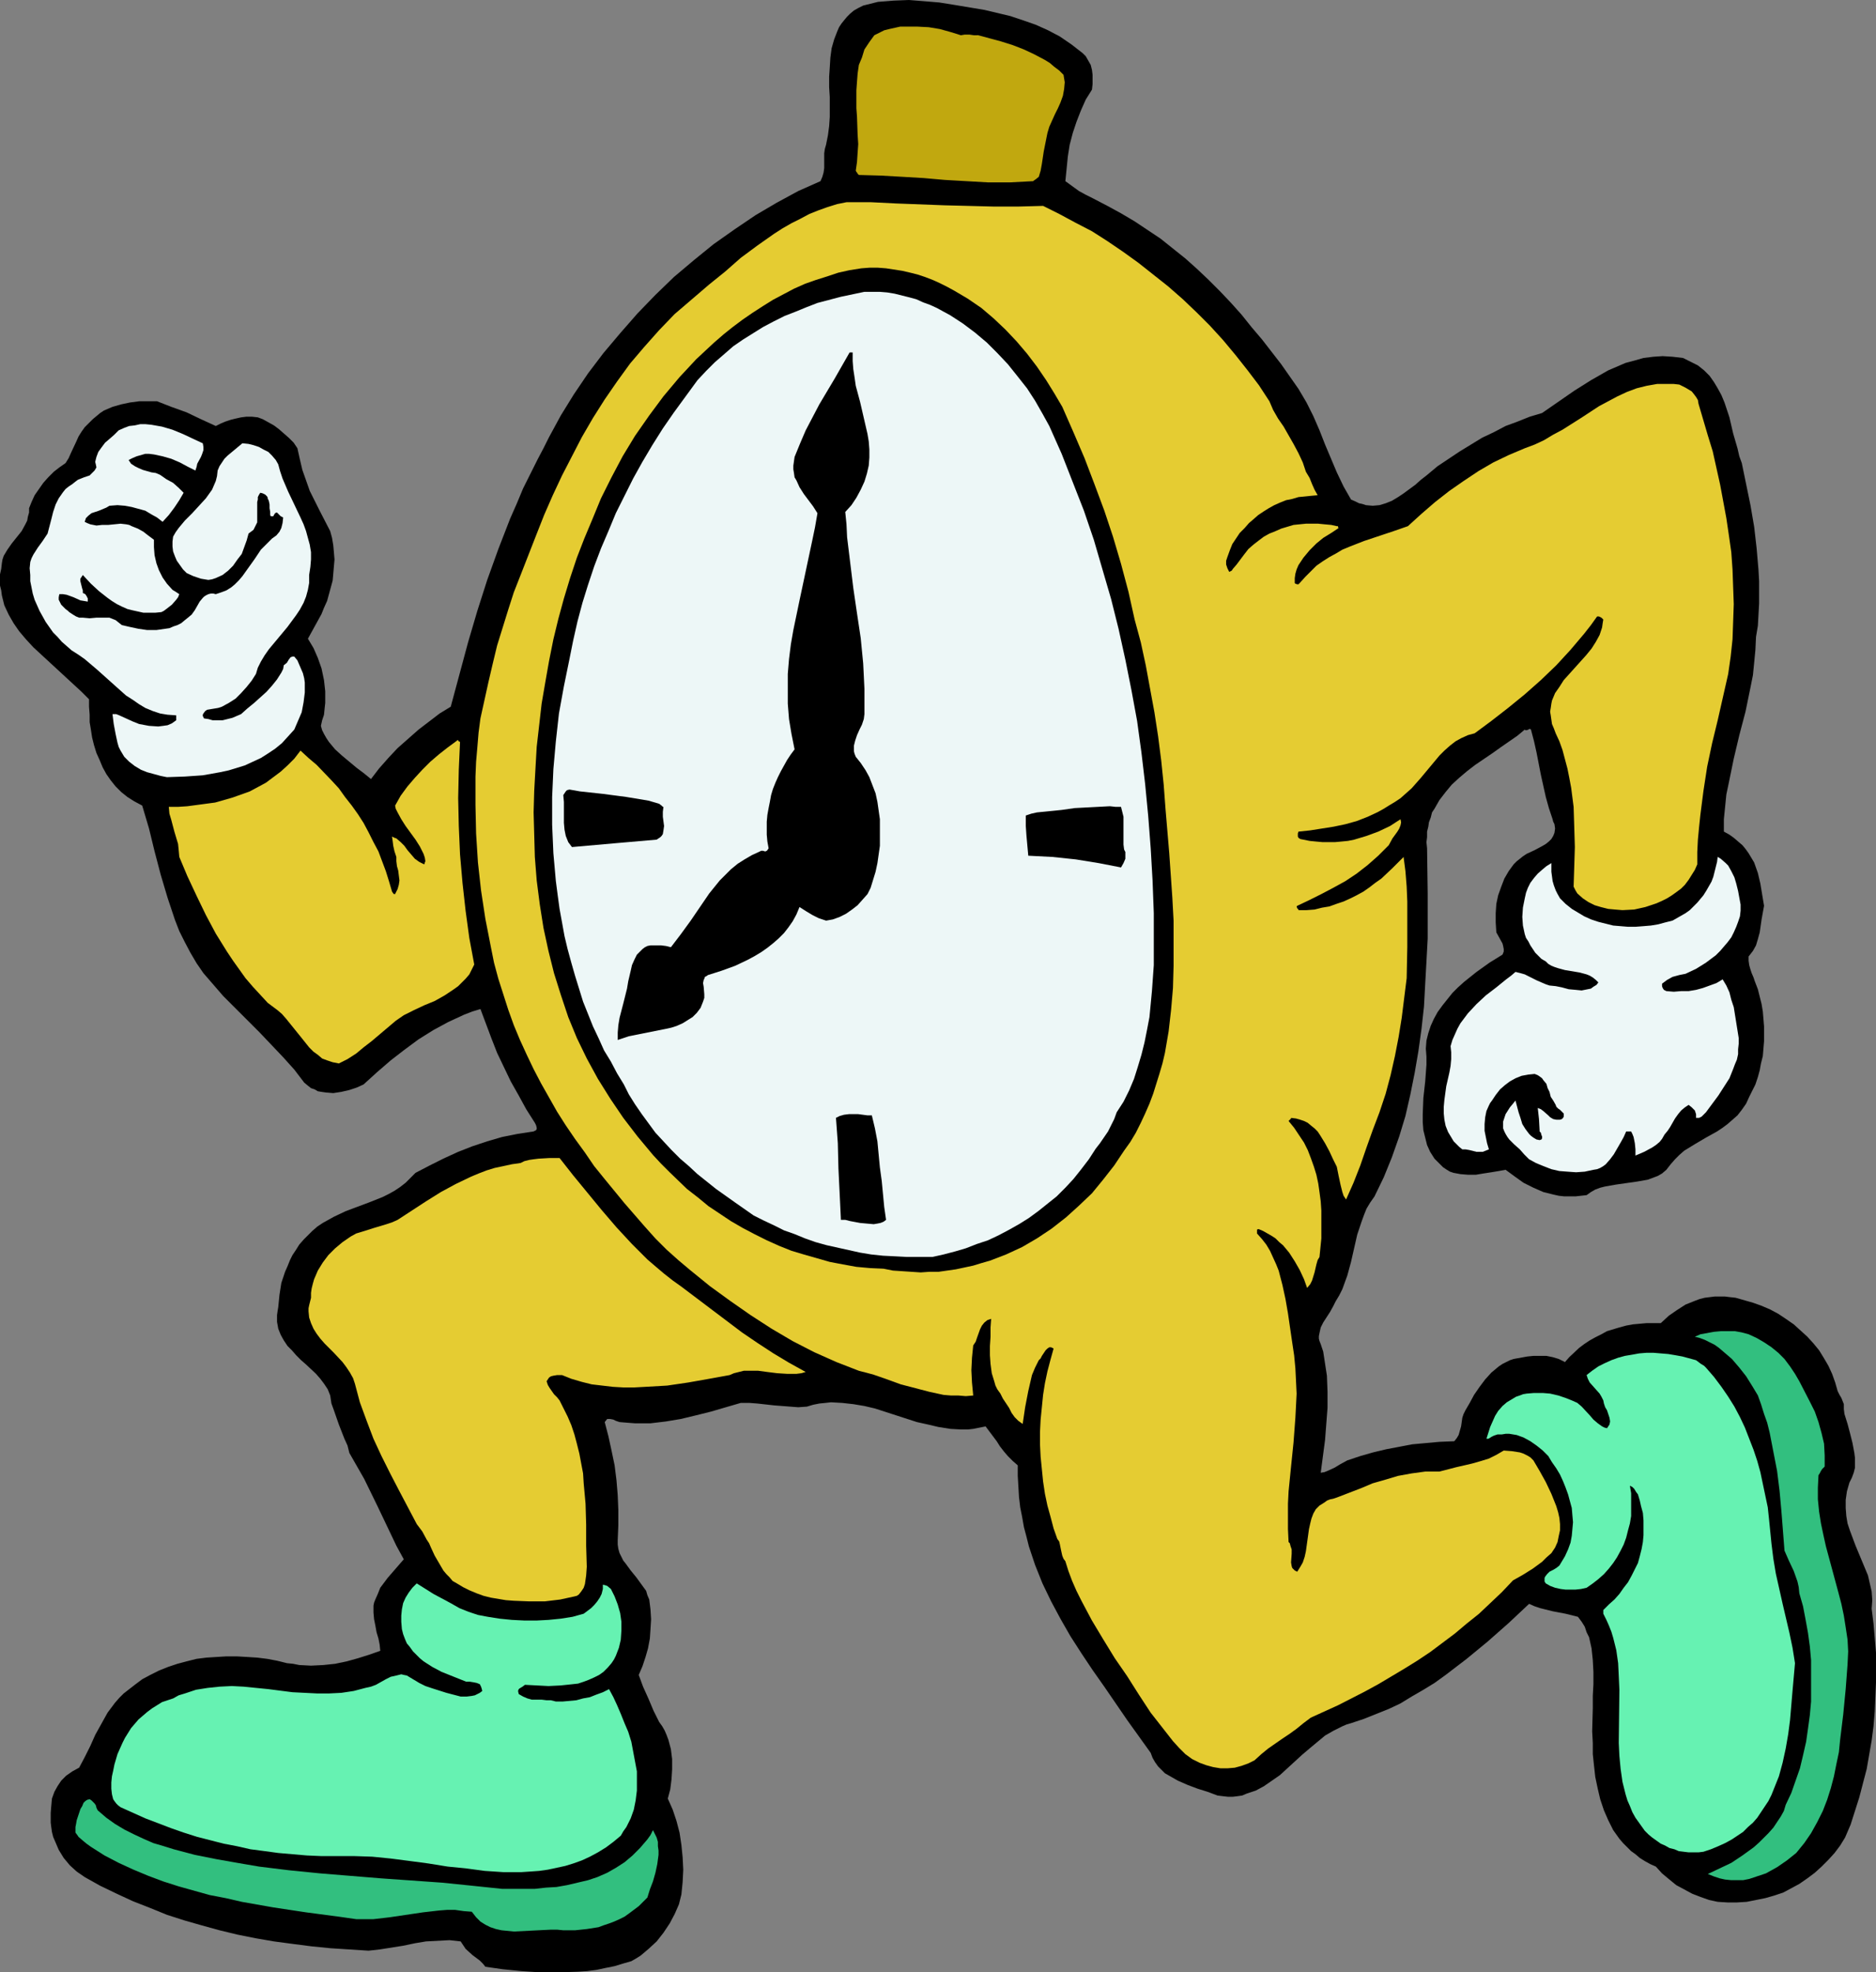
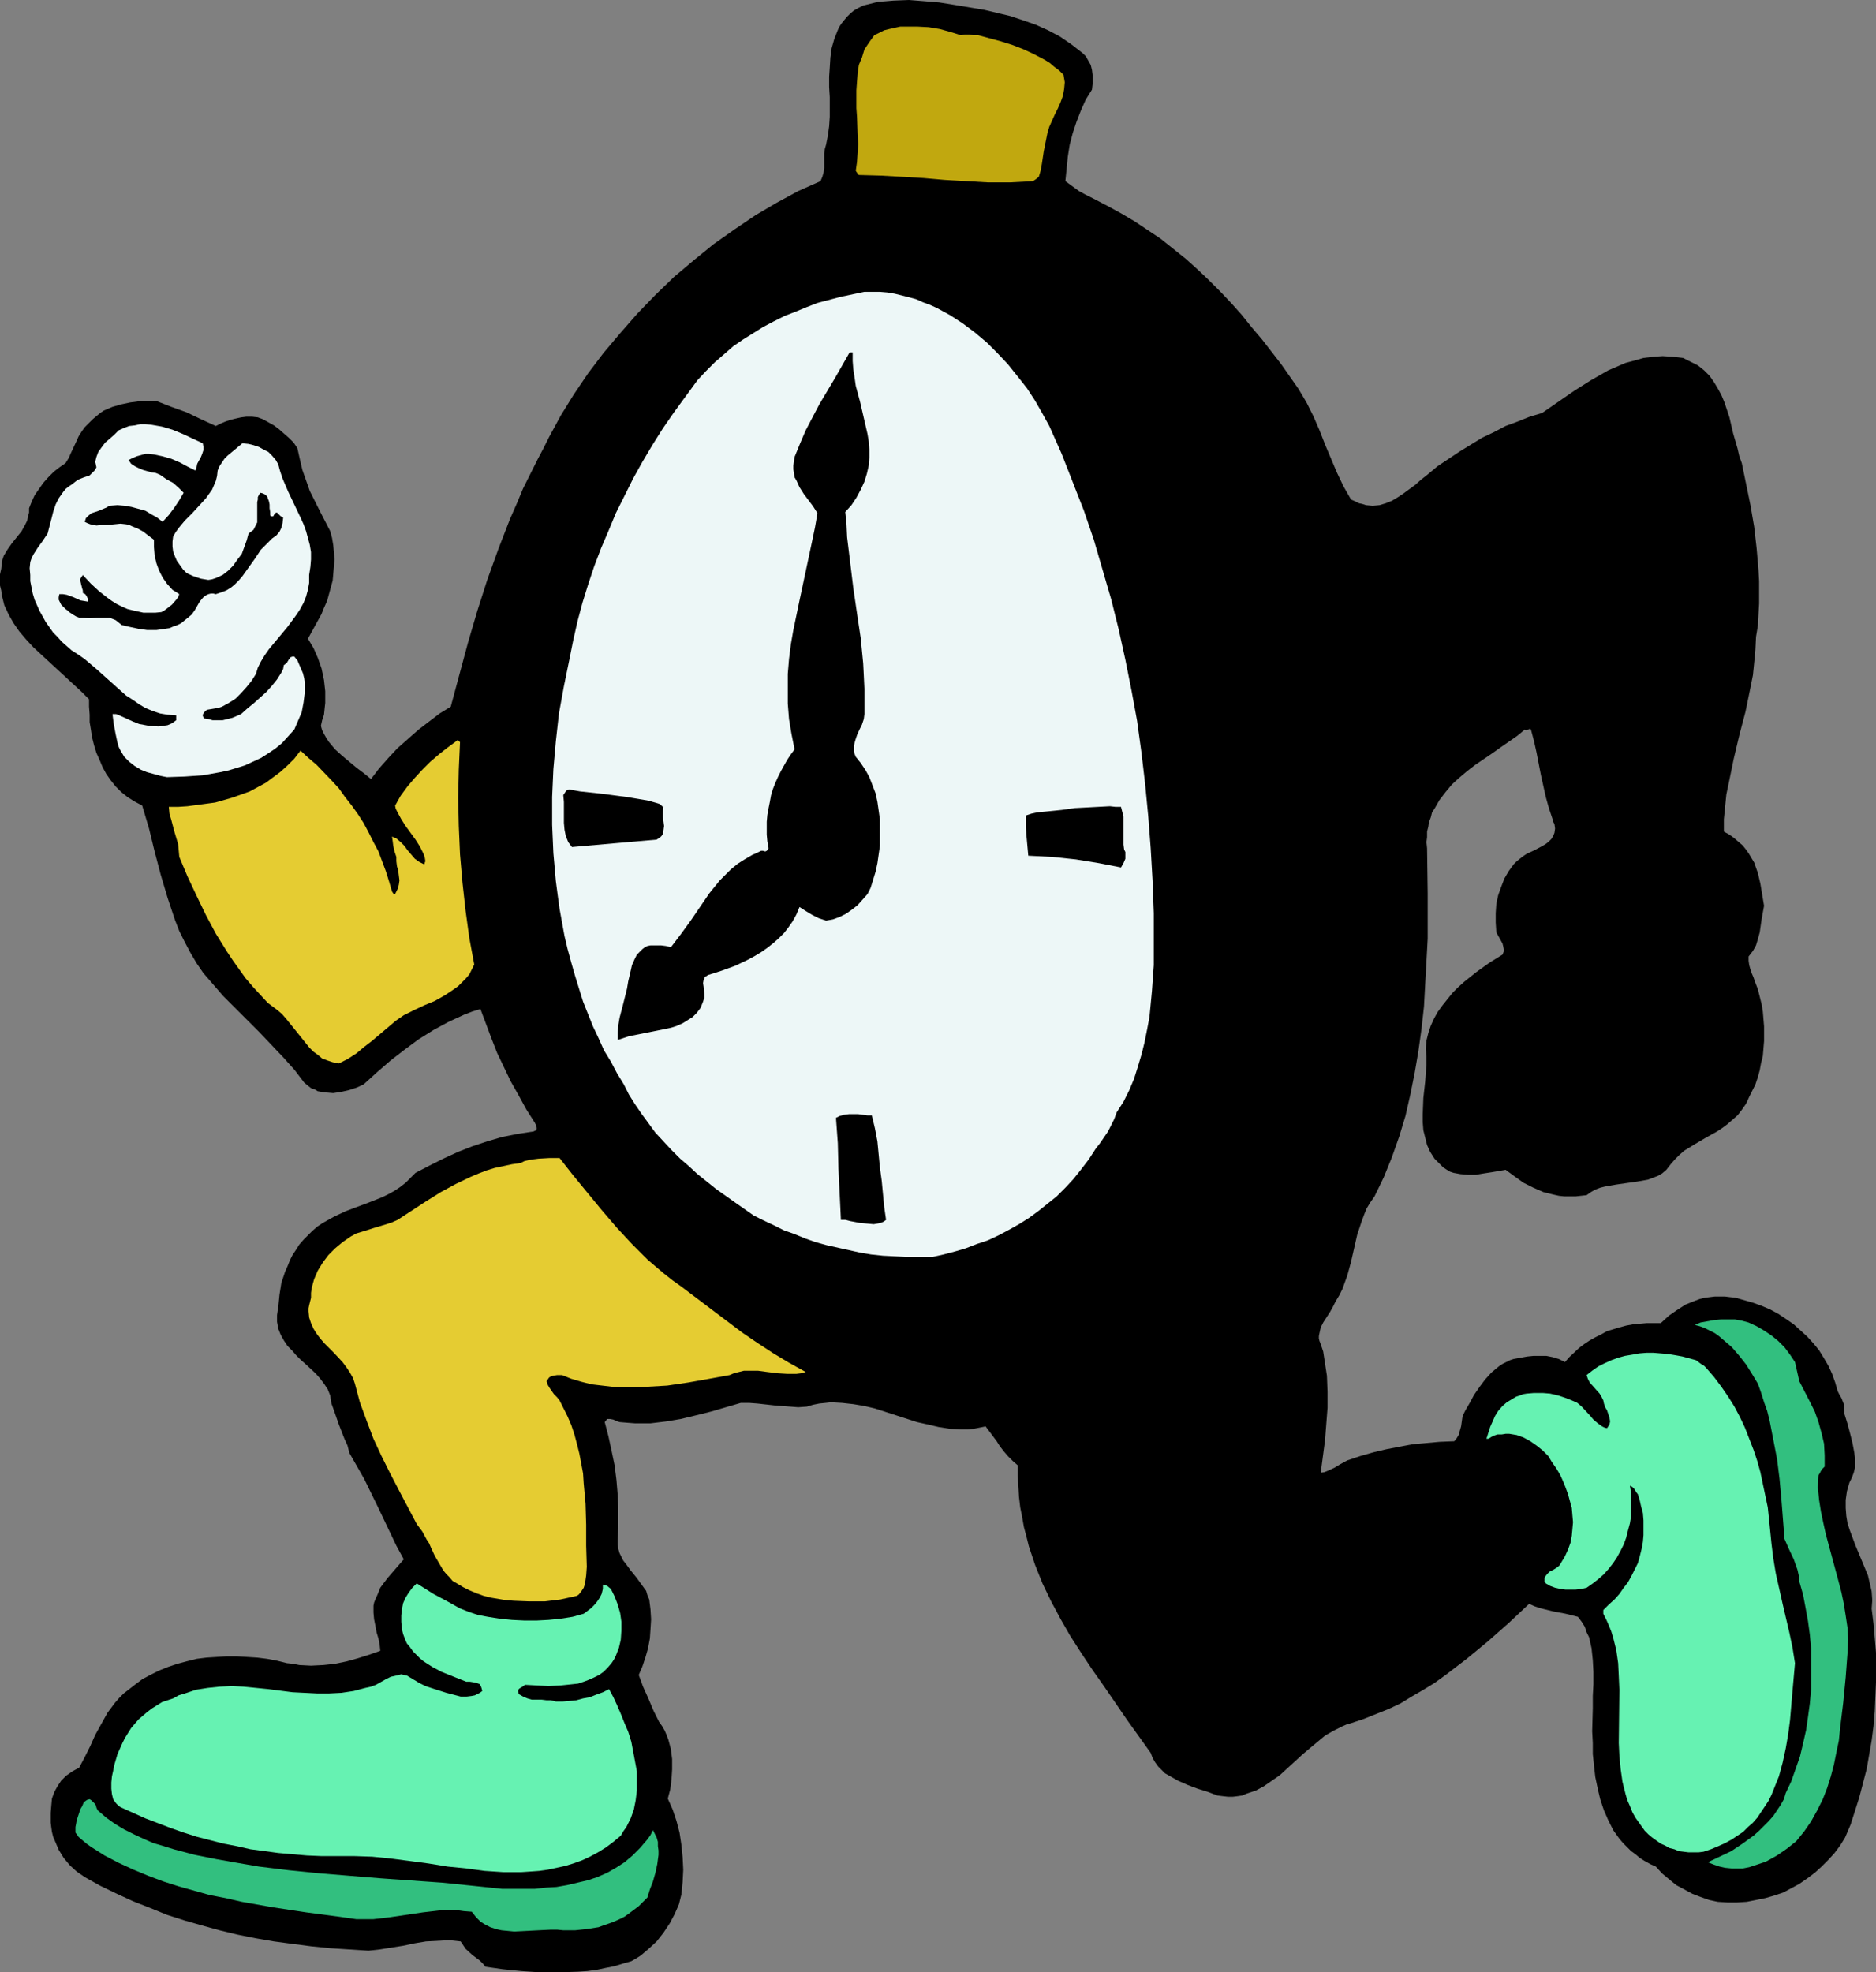
<svg xmlns="http://www.w3.org/2000/svg" xmlns:ns1="http://sodipodi.sourceforge.net/DTD/sodipodi-0.dtd" xmlns:ns2="http://www.inkscape.org/namespaces/inkscape" version="1.0" width="129.724mm" height="136.388mm" id="svg17" ns1:docname="Stop Watch - Running 2.wmf">
  <rect width="100%" height="100%" fill="#808080" stroke="none" />
  <ns1:namedview id="namedview17" pagecolor="#ffffff" bordercolor="#000000" borderopacity="0.25" ns2:showpageshadow="2" ns2:pageopacity="0.0" ns2:pagecheckerboard="0" ns2:deskcolor="#d1d1d1" ns2:document-units="mm" />
  <defs id="defs1">
    <pattern id="WMFhbasepattern" patternUnits="userSpaceOnUse" width="6" height="6" x="0" y="0" />
  </defs>
  <path style="fill:#000000;fill-opacity:1;fill-rule:evenodd;stroke:none" d="m 282.961,13.897 0.808,0.808 0.646,1.131 0.646,1.131 0.323,1.293 0.162,1.293 v 1.131 1.293 l -0.162,1.454 -1.616,2.585 -1.293,2.909 -1.131,2.909 -0.97,2.909 -0.808,3.07 -0.485,3.07 -0.323,3.232 -0.323,3.232 1.778,1.293 1.778,1.293 1.778,0.97 1.939,0.97 3.717,1.939 1.778,0.97 1.778,0.97 3.555,2.101 3.394,2.262 3.394,2.262 3.232,2.585 3.232,2.585 3.07,2.747 3.07,2.909 2.909,2.909 2.909,3.07 2.747,3.07 2.586,3.232 2.747,3.232 5.01,6.464 4.525,6.464 2.101,3.555 1.778,3.555 1.616,3.717 1.454,3.717 3.07,7.272 1.778,3.717 1.939,3.393 1.131,0.485 0.97,0.485 0.808,0.162 0.97,0.323 1.778,0.162 1.778,-0.162 1.616,-0.485 1.616,-0.646 1.616,-0.97 1.454,-0.97 3.07,-2.262 1.454,-1.293 1.454,-1.131 2.909,-2.424 1.454,-0.97 1.454,-0.97 2.909,-1.939 2.909,-1.778 2.909,-1.778 3.07,-1.454 3.07,-1.616 3.07,-1.131 3.232,-1.293 3.232,-0.97 8.403,-5.817 4.363,-2.747 2.262,-1.293 2.262,-1.293 2.262,-0.97 2.262,-0.97 2.424,-0.646 2.262,-0.646 2.586,-0.323 2.424,-0.162 2.586,0.162 2.747,0.323 1.939,0.97 1.939,0.97 1.616,1.293 1.454,1.454 1.131,1.616 0.97,1.616 0.97,1.778 0.808,1.939 0.646,1.939 0.646,1.939 0.97,4.201 1.131,3.878 0.485,2.101 0.646,1.778 2.262,10.988 0.97,5.656 0.646,5.656 0.485,5.656 0.162,2.909 v 5.817 l -0.162,2.909 -0.162,2.909 -0.485,2.909 -0.162,3.393 -0.323,3.393 -0.323,3.232 -0.646,3.232 -1.293,6.302 -1.616,6.141 -1.454,6.141 -1.293,6.302 -0.646,3.07 -0.323,3.232 -0.323,3.232 v 3.232 l 1.454,0.808 1.131,0.808 1.131,0.97 1.131,0.97 0.808,0.97 0.808,1.131 1.454,2.424 0.97,2.747 0.646,2.747 0.485,2.909 0.485,2.909 -0.646,3.555 -0.485,3.393 -0.485,1.778 -0.485,1.616 -0.808,1.454 -1.131,1.454 v 1.131 l 0.162,1.131 0.323,1.131 0.323,0.97 0.485,1.131 0.323,0.97 0.808,2.101 0.485,1.939 0.485,1.939 0.323,1.939 0.162,1.939 0.162,1.939 v 1.939 1.939 l -0.162,1.939 -0.162,1.939 -0.485,1.939 -0.323,1.778 -0.485,1.778 -0.646,1.939 -0.808,1.616 -0.808,1.616 -0.808,1.778 -1.131,1.616 -1.131,1.454 -1.293,1.131 -1.293,1.131 -1.293,0.97 -1.454,0.97 -2.909,1.616 -2.747,1.616 -2.909,1.778 -1.293,1.131 -1.131,1.131 -1.131,1.293 -1.131,1.454 -1.131,0.97 -1.131,0.646 -1.293,0.485 -1.293,0.485 -2.747,0.485 -5.656,0.808 -2.747,0.485 -1.293,0.323 -1.293,0.485 -1.131,0.646 -1.131,0.808 -1.454,0.162 -1.454,0.162 h -1.616 -1.293 l -1.454,-0.162 -1.454,-0.323 -2.586,-0.646 -2.586,-1.131 -2.586,-1.293 -2.262,-1.616 -2.424,-1.778 -1.778,0.323 -1.939,0.323 -2.101,0.323 -1.939,0.323 h -2.101 l -1.939,-0.162 -1.778,-0.323 -0.97,-0.323 -0.808,-0.485 -0.97,-0.646 -0.808,-0.808 -0.808,-0.808 -0.646,-0.646 -1.131,-1.778 -0.808,-1.778 -0.485,-1.939 -0.485,-1.939 -0.162,-2.101 v -2.101 l 0.162,-4.201 0.485,-4.363 0.323,-4.363 v -2.101 l -0.162,-2.101 0.162,-2.101 0.485,-1.939 0.646,-1.939 0.808,-1.778 0.97,-1.778 1.293,-1.778 1.293,-1.616 1.293,-1.616 1.454,-1.454 1.616,-1.454 3.232,-2.585 3.394,-2.424 3.394,-2.101 0.323,-0.808 v -0.646 l -0.162,-0.808 -0.162,-0.646 -0.808,-1.454 -0.808,-1.454 -0.162,-2.585 v -2.424 l 0.162,-2.424 0.485,-2.262 0.808,-2.262 0.808,-2.101 1.131,-1.939 1.293,-1.778 0.808,-0.808 0.808,-0.646 0.808,-0.646 0.97,-0.646 2.101,-0.97 2.101,-1.131 0.808,-0.485 0.808,-0.646 0.646,-0.646 0.485,-0.808 0.323,-0.808 0.162,-1.131 -0.162,-1.131 -0.323,-0.646 -0.162,-0.646 -0.97,-2.909 -0.808,-2.909 -1.293,-5.817 -1.131,-5.817 -0.646,-2.909 -0.808,-3.07 -0.162,-0.162 h -0.323 l -0.162,0.162 -0.485,0.162 h -0.323 l -0.162,-0.162 -1.939,1.616 -2.101,1.454 -2.101,1.454 -2.262,1.616 -4.525,3.07 -2.101,1.616 -2.101,1.778 -1.939,1.778 -1.616,1.939 -1.616,2.101 -1.293,2.262 -0.646,0.97 -0.323,1.293 -0.485,1.293 -0.162,1.131 -0.323,1.293 v 1.454 l -0.162,1.293 0.162,1.616 0.162,11.796 v 11.796 l -0.323,5.979 -0.323,5.817 -0.323,5.979 -0.646,5.817 -0.808,5.817 -0.97,5.656 -1.131,5.656 -1.293,5.656 -1.616,5.333 -1.939,5.494 -2.101,5.171 -2.424,5.009 -1.131,1.616 -0.97,1.616 -0.646,1.616 -0.646,1.778 -1.131,3.393 -0.808,3.555 -0.808,3.555 -0.97,3.555 -0.646,1.778 -0.646,1.778 -0.808,1.616 -0.97,1.616 -0.646,1.293 -0.808,1.454 -1.778,2.747 -0.646,1.293 -0.323,1.454 -0.162,0.808 v 0.646 l 0.162,0.646 0.323,0.808 0.646,1.939 0.646,4.201 0.323,2.101 0.162,4.201 v 4.201 l -0.323,4.201 -0.323,4.201 -1.131,8.564 0.97,-0.162 0.808,-0.323 1.778,-0.808 0.808,-0.485 0.808,-0.485 1.778,-0.97 3.394,-1.131 3.394,-0.97 3.394,-0.808 3.394,-0.646 3.394,-0.646 3.555,-0.323 3.555,-0.323 3.878,-0.162 0.646,-0.808 0.485,-0.808 0.323,-1.131 0.323,-1.131 0.323,-2.262 0.323,-0.97 0.485,-0.97 1.131,-1.939 1.131,-2.101 1.454,-2.101 1.454,-1.939 1.616,-1.778 1.939,-1.616 0.97,-0.646 0.97,-0.485 0.97,-0.485 0.97,-0.323 1.778,-0.323 1.778,-0.323 1.616,-0.162 h 1.778 1.616 l 1.616,0.323 1.616,0.485 1.616,0.808 1.131,-1.293 2.586,-2.424 1.293,-0.97 1.454,-0.97 1.454,-0.808 1.616,-0.808 1.454,-0.808 1.616,-0.485 1.616,-0.485 1.778,-0.485 1.778,-0.323 1.778,-0.162 1.778,-0.162 h 1.778 1.939 l 2.101,-1.939 2.101,-1.454 2.262,-1.454 2.424,-0.97 1.293,-0.485 1.293,-0.323 1.293,-0.162 1.293,-0.162 h 1.293 1.454 l 1.293,0.162 1.454,0.162 2.262,0.646 2.262,0.646 2.262,0.808 2.262,0.97 2.101,1.131 1.939,1.293 2.101,1.454 1.778,1.616 1.778,1.616 1.616,1.778 1.454,1.778 1.293,2.101 1.131,1.939 0.97,2.101 0.808,2.262 0.646,2.262 0.485,0.97 0.485,0.808 0.646,1.616 v 1.293 l 0.162,1.293 0.808,2.585 0.646,2.424 0.646,2.585 0.485,2.585 0.162,1.293 v 1.293 1.293 l -0.323,1.293 -0.485,1.293 -0.646,1.293 -0.323,1.131 -0.323,1.131 -0.323,2.262 v 2.101 l 0.162,2.101 0.323,1.939 0.646,1.939 1.454,3.878 1.616,3.878 0.808,1.939 0.808,1.939 0.485,2.101 0.485,2.101 0.162,2.262 -0.162,2.262 0.485,3.878 0.323,3.717 0.323,3.878 v 3.878 3.878 l -0.162,3.717 -0.162,3.878 -0.323,3.878 -0.485,3.717 -0.646,3.717 -0.646,3.717 -0.97,3.717 -0.97,3.717 -1.131,3.555 -1.131,3.555 -1.454,3.393 -1.293,2.101 -1.454,1.939 -1.616,1.778 -1.778,1.778 -1.778,1.616 -1.939,1.454 -2.101,1.454 -2.101,1.131 -2.101,1.131 -2.424,0.808 -2.262,0.646 -2.424,0.485 -2.424,0.485 -2.586,0.162 h -2.424 l -2.586,-0.162 -2.262,-0.485 -2.262,-0.808 -2.101,-0.808 -2.101,-1.131 -2.101,-1.131 -1.778,-1.454 -1.939,-1.616 -1.616,-1.778 -1.454,-0.646 -1.454,-0.808 -1.293,-0.808 -1.131,-0.97 -1.131,-0.808 -1.131,-1.131 -0.97,-0.97 -0.97,-1.131 -1.616,-2.262 -1.293,-2.585 -1.131,-2.585 -0.97,-2.909 -0.646,-2.747 -0.646,-3.07 -0.323,-2.909 -0.323,-3.07 v -2.909 l -0.162,-3.07 0.162,-5.979 v -3.232 l 0.162,-3.07 v -3.232 l -0.162,-3.07 -0.323,-3.07 -0.323,-1.454 -0.323,-1.454 -0.646,-1.293 -0.485,-1.454 -0.808,-1.293 -0.97,-1.293 -3.232,-0.808 -3.394,-0.646 -3.232,-0.808 -1.454,-0.485 -1.454,-0.646 -5.333,5.009 -5.494,4.848 -5.494,4.525 -2.747,2.101 -2.747,2.101 -2.909,2.101 -2.909,1.778 -3.07,1.778 -2.909,1.778 -3.07,1.454 -3.232,1.293 -3.232,1.293 -3.394,1.131 -1.131,0.323 -1.131,0.485 -2.262,1.131 -2.262,1.293 -1.939,1.616 -1.939,1.616 -2.101,1.778 -3.878,3.555 -1.939,1.778 -2.101,1.454 -2.101,1.454 -2.101,1.131 -2.424,0.808 -1.131,0.485 -1.131,0.162 -1.293,0.162 h -1.293 l -1.454,-0.162 -1.293,-0.162 -2.586,-0.97 -2.586,-0.808 -2.586,-0.97 -2.586,-1.131 -1.131,-0.646 -1.131,-0.646 -1.131,-0.646 -0.97,-0.97 -0.808,-0.808 -0.808,-1.131 -0.646,-1.131 -0.485,-1.293 -6.141,-8.564 -5.979,-8.726 -3.07,-4.363 -2.909,-4.363 -2.909,-4.525 -2.586,-4.525 -2.424,-4.525 -2.262,-4.686 -1.939,-4.848 -0.808,-2.424 -0.808,-2.424 -0.646,-2.585 -0.646,-2.424 -0.485,-2.747 -0.485,-2.424 -0.323,-2.747 -0.162,-2.747 -0.162,-2.747 v -2.747 l -1.293,-1.131 -1.293,-1.293 -0.97,-1.131 -1.131,-1.454 -0.808,-1.293 -0.97,-1.293 -1.939,-2.585 -1.616,0.323 -1.616,0.323 -1.454,0.162 h -1.616 l -2.909,-0.162 -3.07,-0.485 -2.747,-0.646 -2.909,-0.646 -5.494,-1.778 -5.494,-1.778 -2.747,-0.646 -2.909,-0.485 -2.909,-0.323 -2.909,-0.162 -1.454,0.162 -1.616,0.162 -1.616,0.323 -1.616,0.485 -2.262,0.162 -2.101,-0.162 -4.202,-0.323 -4.363,-0.485 -2.101,-0.162 h -2.262 l -7.757,2.262 -3.878,0.97 -4.04,0.97 -3.878,0.646 -4.04,0.485 h -2.101 -1.939 l -2.101,-0.162 -1.939,-0.162 -0.97,-0.323 -0.646,-0.323 -0.808,-0.162 h -0.323 -0.485 l -0.646,0.808 0.97,3.717 0.808,3.717 0.808,3.878 0.485,3.878 0.323,3.878 0.162,3.878 v 4.04 l -0.162,3.878 v 1.131 l 0.162,1.131 0.323,1.131 0.485,0.97 0.485,0.97 0.646,0.808 1.293,1.778 1.454,1.778 1.293,1.778 1.293,1.778 0.323,1.131 0.485,1.131 0.323,2.585 0.162,2.585 -0.162,2.585 -0.162,2.424 -0.485,2.585 -0.646,2.262 -0.808,2.424 -0.97,2.262 1.131,3.07 1.454,3.232 1.293,3.07 1.454,2.909 0.808,1.131 0.646,1.131 0.485,1.131 0.485,1.293 0.646,2.424 0.323,2.585 v 2.747 l -0.162,2.585 -0.323,2.585 -0.646,2.424 1.293,2.909 0.97,2.909 0.808,3.07 0.485,3.232 0.323,3.232 0.162,3.232 -0.162,3.232 -0.323,3.232 -0.646,2.585 -1.131,2.585 -1.293,2.424 -1.616,2.424 -1.778,2.262 -2.101,1.939 -2.101,1.778 -1.293,0.808 -1.131,0.646 -2.262,0.646 -2.101,0.646 -2.424,0.485 -2.262,0.485 -2.424,0.323 -2.424,0.162 -5.01,0.162 h -5.01 l -4.848,-0.323 -4.848,-0.485 -4.525,-0.646 -0.646,-0.808 -0.808,-0.808 -1.939,-1.454 -1.778,-1.616 -0.646,-0.97 -0.646,-0.97 -1.454,-0.162 -1.454,-0.162 -3.07,0.162 -3.07,0.162 -2.909,0.485 -3.07,0.646 -3.07,0.485 -3.07,0.485 -2.909,0.323 -5.01,-0.323 -5.01,-0.323 -4.848,-0.485 -5.01,-0.646 -4.848,-0.646 -4.686,-0.808 -4.848,-0.97 -4.686,-1.131 -4.686,-1.293 -4.525,-1.293 -4.525,-1.454 -4.363,-1.778 -4.525,-1.778 -4.202,-1.939 -4.363,-2.101 -4.04,-2.262 -2.101,-1.454 -1.778,-1.616 -1.616,-1.939 -1.293,-2.101 -0.97,-2.262 -0.485,-1.131 -0.323,-1.293 -0.162,-1.131 -0.162,-1.293 v -1.293 -1.293 l 0.162,-1.939 0.162,-1.778 0.646,-1.778 0.808,-1.454 0.97,-1.454 1.293,-1.293 1.616,-1.131 1.778,-0.97 1.454,-2.747 1.454,-2.909 1.293,-2.909 1.616,-2.909 1.616,-2.909 0.97,-1.293 0.97,-1.293 1.131,-1.293 1.131,-1.131 1.454,-1.131 1.454,-1.131 1.939,-1.454 2.101,-1.131 2.262,-1.131 2.424,-0.97 2.424,-0.808 2.424,-0.646 2.586,-0.646 2.586,-0.323 2.586,-0.162 2.586,-0.162 h 2.747 l 2.747,0.162 2.586,0.162 2.586,0.323 2.586,0.485 2.586,0.646 1.616,0.162 1.616,0.323 3.07,0.162 3.232,-0.162 3.07,-0.323 3.07,-0.646 2.909,-0.808 3.07,-0.97 2.747,-0.97 -0.162,-1.616 -0.323,-1.616 -0.485,-1.616 -0.323,-1.778 -0.323,-1.616 -0.162,-1.778 v -1.778 l 0.162,-0.808 0.323,-0.808 0.646,-1.454 0.646,-1.616 0.97,-1.293 0.97,-1.293 2.101,-2.424 2.101,-2.424 -1.939,-3.555 -1.616,-3.393 -3.394,-7.11 -3.394,-6.949 -1.939,-3.393 -1.939,-3.393 -0.485,-1.939 -0.808,-1.778 -1.454,-3.717 -1.293,-3.717 -0.646,-1.778 -0.323,-2.101 -0.646,-1.616 -0.97,-1.454 -0.97,-1.293 -1.131,-1.293 -2.586,-2.424 -1.293,-1.131 -1.293,-1.293 -1.131,-1.293 -1.131,-1.131 -0.97,-1.454 -0.808,-1.454 -0.646,-1.616 -0.323,-1.778 v -0.808 -0.97 l 0.162,-1.131 0.162,-0.97 0.323,-3.232 0.485,-3.07 0.97,-2.909 0.646,-1.454 0.646,-1.616 0.646,-1.293 0.97,-1.454 0.808,-1.293 1.131,-1.293 1.131,-1.131 1.131,-1.131 1.293,-1.131 1.454,-0.97 1.454,-0.808 1.454,-0.808 3.07,-1.454 6.464,-2.424 3.232,-1.293 1.616,-0.808 1.454,-0.808 1.454,-0.97 1.454,-1.131 1.293,-1.293 1.293,-1.293 3.717,-1.939 3.555,-1.778 3.878,-1.778 3.717,-1.454 3.878,-1.293 3.878,-1.131 4.04,-0.808 4.202,-0.646 0.323,-0.162 0.323,-0.162 0.162,-0.323 v -0.323 l -0.162,-0.646 -0.323,-0.646 -2.262,-3.555 -1.939,-3.555 -2.101,-3.717 -1.778,-3.717 -1.778,-3.717 -1.454,-3.717 -1.454,-3.878 -1.454,-3.878 -2.101,0.646 -2.101,0.808 -2.101,0.97 -2.101,0.97 -3.878,2.101 -3.878,2.424 -3.717,2.747 -3.555,2.747 -3.555,3.07 -3.555,3.232 -1.778,0.808 -1.939,0.646 -2.101,0.485 -2.101,0.323 -1.939,-0.162 -1.131,-0.162 -0.97,-0.162 -0.808,-0.485 -0.97,-0.323 -0.808,-0.646 -0.97,-0.808 -2.586,-3.393 -2.909,-3.232 -3.07,-3.232 -3.07,-3.232 -6.302,-6.302 -3.232,-3.232 -3.07,-3.555 -2.101,-2.424 -1.778,-2.585 -1.616,-2.747 -1.454,-2.747 -1.454,-2.909 -1.131,-2.909 -0.97,-2.909 -0.97,-2.909 -1.778,-5.979 -1.616,-6.141 -1.454,-5.979 -1.778,-5.979 -2.101,-1.131 -1.778,-1.131 -1.616,-1.293 -1.454,-1.454 -1.293,-1.616 -1.131,-1.616 -0.97,-1.778 -0.808,-1.939 -0.808,-1.778 -0.646,-2.101 -0.485,-1.939 -0.323,-2.101 -0.323,-1.939 v -1.939 l -0.162,-2.101 v -1.939 l -1.939,-1.939 -2.101,-1.939 -4.202,-3.878 -4.202,-3.878 -2.101,-1.939 -1.939,-2.101 -1.778,-2.101 -1.454,-2.101 -1.293,-2.262 -1.131,-2.424 L 0.485,155.614 0.323,154.321 0,153.029 v -1.454 -1.454 l 0.323,-1.454 0.162,-1.454 0.162,-0.97 0.323,-0.97 0.485,-0.808 0.485,-0.808 1.131,-1.616 1.293,-1.616 1.293,-1.616 0.97,-1.778 0.485,-0.97 0.162,-0.97 0.323,-1.131 v -1.131 l 0.646,-1.616 0.808,-1.778 1.131,-1.616 1.131,-1.616 1.293,-1.454 1.454,-1.454 1.454,-1.131 1.616,-1.131 0.808,-1.293 0.646,-1.454 1.293,-2.747 0.646,-1.454 0.808,-1.293 0.808,-1.131 1.131,-1.131 0.97,-0.97 0.97,-0.808 0.97,-0.808 0.97,-0.646 1.131,-0.485 1.131,-0.485 2.262,-0.646 2.262,-0.485 2.424,-0.323 h 2.424 2.262 l 3.717,1.454 4.04,1.454 3.717,1.778 3.878,1.778 1.293,-0.646 1.131,-0.485 1.454,-0.485 1.293,-0.323 1.454,-0.323 1.293,-0.162 h 1.616 l 1.454,0.162 1.293,0.485 1.454,0.808 1.454,0.808 1.293,0.97 1.293,1.131 1.293,1.131 1.293,1.293 0.97,1.454 0.646,2.909 0.646,2.747 0.97,2.747 0.97,2.747 1.293,2.585 1.293,2.585 2.747,5.333 0.485,1.778 0.323,1.939 0.162,1.778 0.162,1.939 -0.162,1.778 -0.162,1.939 -0.162,1.778 -0.485,1.778 -0.485,1.778 -0.485,1.778 -0.808,1.778 -0.646,1.616 -1.778,3.232 -1.778,3.232 1.454,2.424 1.131,2.585 0.97,2.747 0.646,3.07 0.323,2.909 v 3.07 l -0.162,1.454 -0.162,1.616 -0.485,1.454 -0.323,1.454 0.323,1.131 0.485,0.97 0.646,1.131 0.646,0.97 1.616,1.939 1.778,1.616 1.939,1.616 1.939,1.616 1.939,1.454 1.778,1.454 2.101,-2.747 2.424,-2.747 2.424,-2.585 2.747,-2.424 2.747,-2.424 2.747,-2.101 2.747,-2.101 2.909,-1.778 2.262,-8.403 2.262,-8.403 2.424,-8.241 2.586,-8.08 2.909,-8.08 3.07,-7.918 1.778,-4.04 1.616,-3.878 1.939,-3.878 1.939,-3.878 1.454,-2.747 1.454,-2.909 3.07,-5.656 3.394,-5.494 3.717,-5.494 4.04,-5.333 4.363,-5.171 4.525,-5.171 4.686,-4.848 4.848,-4.686 5.171,-4.363 5.171,-4.201 5.494,-3.878 5.494,-3.717 5.494,-3.232 5.656,-3.07 2.909,-1.293 2.909,-1.293 0.485,-1.131 0.323,-1.131 0.162,-1.131 v -1.293 -2.585 l 0.162,-1.131 0.323,-1.131 0.485,-2.424 0.323,-2.424 0.162,-2.424 v -5.171 l -0.162,-2.585 v -2.747 l 0.162,-2.424 0.162,-2.585 0.323,-2.424 0.646,-2.262 0.808,-2.101 0.485,-1.131 0.646,-0.97 0.646,-0.808 0.808,-0.97 0.808,-0.808 0.97,-0.808 1.131,-0.646 1.293,-0.646 1.939,-0.485 1.939,-0.485 2.101,-0.162 1.939,-0.162 L 237.552,0 l 4.04,0.323 3.878,0.323 4.04,0.646 3.878,0.646 3.878,0.646 3.394,0.808 3.394,0.808 3.394,1.131 3.232,1.131 3.232,1.454 3.07,1.616 3.07,2.101 1.454,1.131 z" id="path1" />
  <path style="fill:#c1a80f;fill-opacity:1;fill-rule:evenodd;stroke:none" d="m 255.651,9.211 5.979,1.616 3.07,0.97 2.909,1.131 2.747,1.293 2.747,1.454 1.293,0.808 1.131,0.97 1.293,0.97 1.131,1.131 0.162,0.97 0.162,0.97 -0.162,1.778 -0.323,1.778 -0.646,1.778 -0.646,1.454 -0.808,1.616 -1.454,3.232 -0.485,1.616 -0.323,1.616 -0.646,3.232 -0.485,3.232 -0.323,1.778 -0.485,1.616 -0.808,0.646 -0.485,0.323 -0.162,0.162 -3.07,0.162 -3.07,0.162 h -5.656 l -5.656,-0.323 -5.656,-0.323 -5.494,-0.485 -5.494,-0.323 -5.656,-0.323 -5.818,-0.162 -0.323,-0.323 -0.162,-0.323 -0.162,-0.162 -0.162,-0.323 0.323,-2.262 0.162,-2.424 0.162,-2.262 -0.162,-2.424 -0.162,-4.686 -0.162,-2.262 v -2.424 -2.262 l 0.162,-2.262 0.162,-2.101 0.323,-2.262 0.808,-1.939 0.646,-2.101 1.293,-1.939 1.293,-1.778 1.293,-0.646 1.293,-0.646 1.293,-0.323 1.454,-0.323 1.454,-0.323 h 1.454 2.909 l 3.07,0.162 2.909,0.485 2.909,0.808 2.586,0.808 0.97,-0.162 h 1.293 l 1.131,0.162 z" id="path2" />
-   <path style="fill:#e5cc32;fill-opacity:1;fill-rule:evenodd;stroke:none" d="m 272.619,53.811 4.202,2.101 4.202,2.262 4.363,2.262 4.04,2.585 4.04,2.747 4.04,2.909 3.878,3.07 3.878,3.07 3.878,3.393 3.555,3.393 3.555,3.555 3.394,3.717 3.232,3.878 3.07,3.878 3.07,4.04 2.747,4.201 0.97,2.262 1.293,2.262 1.454,2.101 0.646,1.131 0.646,1.131 1.293,2.262 1.293,2.424 1.131,2.424 0.808,2.424 0.97,1.616 0.646,1.616 0.646,1.454 0.808,1.454 -1.778,0.162 -1.616,0.162 -1.616,0.162 -1.616,0.485 -1.616,0.323 -1.616,0.646 -1.454,0.646 -1.454,0.808 -1.293,0.808 -1.454,0.97 -1.293,1.131 -1.131,0.97 -1.131,1.293 -1.293,1.293 -0.97,1.454 -0.97,1.454 -0.646,1.616 -0.646,1.778 -0.323,0.97 v 0.97 l 0.323,0.97 0.485,0.97 0.646,-0.323 0.323,-0.485 0.97,-1.131 0.485,-0.646 0.485,-0.646 0.97,-1.293 1.131,-1.454 1.293,-1.131 1.454,-1.131 1.293,-0.97 1.454,-0.808 1.616,-0.646 1.454,-0.646 1.616,-0.485 1.616,-0.485 1.616,-0.162 1.616,-0.162 h 1.616 1.616 l 1.616,0.162 1.778,0.162 1.454,0.323 h 0.323 v 0.323 l 0.162,0.162 v 0 l -1.939,1.293 -2.101,1.293 -1.778,1.454 -1.778,1.778 -1.616,1.939 -0.646,0.97 -0.646,0.97 -0.485,1.131 -0.323,1.131 -0.162,1.131 v 1.293 l 0.162,0.162 0.485,0.162 h 0.323 l 0.162,-0.162 0.162,-0.162 1.454,-1.616 1.454,-1.454 1.454,-1.454 1.616,-1.131 1.778,-1.131 1.778,-0.97 1.616,-0.97 1.939,-0.808 3.717,-1.454 3.878,-1.293 3.878,-1.293 3.717,-1.293 3.555,-3.232 3.555,-3.07 3.717,-2.909 3.717,-2.585 3.878,-2.585 3.878,-2.262 4.04,-1.939 4.202,-1.778 2.586,-0.97 2.424,-1.131 2.424,-1.454 2.424,-1.293 4.848,-3.07 4.686,-3.07 2.424,-1.293 2.424,-1.293 2.424,-1.131 2.586,-0.97 2.586,-0.646 2.747,-0.485 h 1.454 1.454 1.454 l 1.454,0.162 1.616,0.808 0.808,0.485 0.808,0.485 0.646,0.808 0.485,0.646 0.485,0.808 0.162,0.97 2.424,8.241 1.293,4.201 0.97,4.363 0.97,4.363 0.808,4.363 0.808,4.363 0.646,4.363 0.646,4.525 0.323,4.525 0.162,4.525 0.162,4.525 -0.162,4.686 -0.162,4.525 -0.485,4.525 -0.646,4.525 -2.747,12.119 -1.454,5.979 -1.293,6.141 -0.97,6.302 -0.808,6.302 -0.323,3.07 -0.323,3.393 -0.162,3.232 v 3.232 l -0.646,1.454 -0.808,1.293 -0.808,1.293 -0.97,1.293 -0.97,0.97 -1.293,0.97 -1.131,0.808 -1.293,0.808 -1.293,0.646 -1.454,0.646 -1.454,0.485 -1.454,0.485 -2.909,0.646 -3.07,0.162 -1.939,-0.162 -1.778,-0.162 -1.939,-0.485 -1.616,-0.485 -1.616,-0.808 -1.454,-0.97 -1.454,-1.293 -0.485,-0.808 -0.485,-0.97 0.162,-5.171 0.162,-5.171 -0.162,-5.333 -0.162,-5.171 -0.646,-5.009 -0.485,-2.585 -0.485,-2.424 -0.646,-2.424 -0.646,-2.424 -0.808,-2.262 -0.97,-2.101 -0.485,-1.293 -0.485,-1.131 -0.162,-1.131 -0.162,-1.131 -0.162,-0.97 0.162,-0.97 0.162,-1.131 0.162,-0.808 0.808,-1.939 1.131,-1.616 1.131,-1.778 1.454,-1.616 1.454,-1.616 1.454,-1.616 1.454,-1.616 1.454,-1.778 1.131,-1.778 0.97,-1.778 0.323,-0.97 0.323,-0.97 0.162,-1.131 0.162,-0.97 -0.485,-0.485 -0.323,-0.162 -0.323,-0.162 h -0.485 l -1.616,2.262 -1.778,2.262 -3.555,4.201 -3.717,4.04 -4.04,3.878 -4.202,3.717 -4.363,3.555 -4.363,3.393 -4.363,3.232 -1.778,0.485 -1.778,0.808 -1.454,0.808 -1.454,1.131 -1.454,1.293 -1.293,1.293 -2.424,2.909 -2.424,2.909 -2.424,2.747 -1.454,1.293 -1.454,1.293 -1.454,0.97 -1.616,0.97 -1.293,0.808 -1.454,0.808 -2.747,1.293 -2.909,1.131 -2.909,0.808 -3.07,0.646 -6.141,0.97 -3.07,0.323 -0.162,0.485 v 0.323 0.485 l 0.162,0.323 0.485,0.323 0.808,0.162 1.616,0.323 1.616,0.162 1.778,0.162 h 3.232 l 1.778,-0.162 1.616,-0.162 1.616,-0.323 3.232,-0.97 3.07,-1.131 3.07,-1.454 2.747,-1.778 0.162,0.808 -0.162,0.808 -0.323,0.808 -0.485,0.808 -1.293,1.778 -0.97,1.778 -2.747,2.747 -2.747,2.424 -2.909,2.262 -2.909,1.939 -3.232,1.778 -3.07,1.616 -3.232,1.616 -3.07,1.454 -0.162,0.162 v 0 l 0.162,0.485 0.323,0.323 v 0.162 h 2.101 l 2.101,-0.162 1.939,-0.485 1.939,-0.323 1.778,-0.646 1.939,-0.646 1.778,-0.808 1.616,-0.808 1.778,-0.97 1.616,-1.131 1.454,-1.131 1.616,-1.131 2.909,-2.747 2.909,-2.909 0.485,3.717 0.323,4.04 0.162,3.878 v 3.878 8.08 l -0.162,8.08 -1.293,10.342 -0.808,5.009 -0.97,5.009 -1.131,5.009 -1.293,4.848 -1.616,4.848 -1.778,4.686 -1.616,4.525 -1.616,4.686 -1.778,4.525 -1.939,4.363 -0.646,-0.97 -0.323,-0.97 -0.485,-1.939 -0.485,-2.262 -0.485,-2.424 -0.97,-1.939 -0.97,-2.101 -1.131,-2.101 -1.293,-2.101 -0.646,-0.97 -0.808,-0.808 -0.808,-0.646 -0.97,-0.808 -0.97,-0.485 -0.97,-0.323 -1.131,-0.323 -1.293,-0.162 v 0.162 l -0.162,0.162 -0.485,0.485 1.454,1.778 1.293,1.939 1.293,1.939 0.97,1.939 0.808,2.101 0.808,2.262 0.646,2.101 0.485,2.262 0.323,2.262 0.323,2.424 0.162,2.424 v 2.262 5.009 l -0.485,4.848 -0.485,0.808 -0.323,1.131 -0.485,2.101 -0.646,2.101 -0.485,0.97 -0.808,0.97 -0.808,-2.262 -1.131,-2.424 -1.293,-2.262 -1.454,-2.262 -1.616,-1.939 -0.97,-0.808 -0.97,-0.97 -0.97,-0.646 -1.131,-0.646 -1.131,-0.646 -1.131,-0.485 h -0.323 l -0.162,0.162 v 0.162 0.485 0.323 l 1.293,1.454 1.131,1.454 0.97,1.616 0.808,1.778 0.808,1.778 0.646,1.616 0.97,3.717 0.808,3.717 0.646,3.717 1.131,7.756 0.485,3.232 0.323,3.393 0.162,3.232 0.162,3.393 -0.162,3.232 -0.162,3.07 -0.485,6.464 -0.646,6.302 -0.646,6.464 -0.162,3.232 v 3.393 3.232 l 0.162,3.393 0.323,0.323 0.162,0.646 0.323,0.97 v 1.131 l -0.162,2.262 0.162,0.97 0.162,0.485 0.323,0.323 0.323,0.323 0.646,0.323 0.808,-1.293 0.646,-1.131 0.485,-1.454 0.323,-1.454 0.808,-5.817 0.323,-1.454 0.323,-1.293 0.485,-1.293 0.646,-1.131 0.97,-0.97 1.293,-0.808 0.646,-0.485 0.808,-0.323 0.808,-0.162 0.97,-0.323 6.302,-2.424 3.07,-1.293 3.394,-0.97 3.232,-0.97 3.555,-0.646 3.555,-0.485 h 3.717 l 4.363,-1.131 4.202,-0.97 2.262,-0.646 2.101,-0.646 1.939,-0.97 1.939,-1.131 2.101,0.162 2.101,0.323 0.97,0.323 0.97,0.485 0.808,0.485 0.808,0.808 1.616,2.747 1.616,2.909 1.454,3.07 0.646,1.616 0.646,1.616 0.485,1.616 0.323,1.454 0.162,1.616 v 1.616 l -0.323,1.454 -0.323,1.616 -0.646,1.454 -0.97,1.454 -1.293,1.131 -1.131,1.131 -2.424,1.778 -2.586,1.616 -2.586,1.454 -2.909,3.07 -3.07,2.909 -2.909,2.747 -3.232,2.585 -3.07,2.585 -3.232,2.424 -3.232,2.424 -3.394,2.262 -3.394,2.101 -6.787,4.04 -3.555,1.939 -6.949,3.555 -7.11,3.232 -1.939,1.454 -1.778,1.454 -1.778,1.293 -1.939,1.293 -3.717,2.585 -1.778,1.454 -1.778,1.616 -1.616,0.808 -1.778,0.646 -1.778,0.485 -1.939,0.162 h -1.778 l -1.939,-0.323 -1.778,-0.485 -1.778,-0.646 -0.97,-0.485 -0.97,-0.485 -1.778,-1.293 -1.616,-1.616 -1.616,-1.778 -2.909,-3.717 -2.909,-3.717 -3.07,-4.686 -3.07,-4.848 -3.232,-4.686 -3.07,-5.009 -2.909,-4.848 -2.747,-5.171 -1.293,-2.585 -1.131,-2.585 -0.97,-2.585 -0.808,-2.585 -0.485,-0.646 -0.323,-0.808 -0.323,-1.454 -0.323,-1.616 -0.162,-0.646 -0.485,-0.646 -0.97,-2.747 -0.808,-3.07 -0.808,-2.909 -0.646,-3.07 -0.485,-3.232 -0.323,-3.232 -0.323,-3.232 -0.162,-3.232 v -3.232 l 0.162,-3.232 0.323,-3.232 0.323,-3.232 0.485,-3.07 0.646,-3.07 0.808,-3.07 0.808,-2.909 -0.323,-0.162 -0.323,-0.162 h -0.485 l -0.485,0.323 -0.485,0.485 -0.97,1.454 -0.323,0.646 -0.485,0.485 -0.97,1.939 -0.808,1.939 -0.485,2.101 -0.485,2.101 -0.808,4.201 -0.646,4.363 -1.131,-0.808 -0.97,-0.97 -0.808,-1.131 -0.646,-1.293 -1.616,-2.424 -0.646,-1.293 -0.808,-1.131 -0.485,-0.97 -0.323,-1.131 -0.646,-2.101 -0.323,-2.424 -0.162,-2.262 v -2.424 l 0.162,-2.424 v -2.424 l 0.162,-2.262 -0.485,0.162 -0.485,0.162 -0.808,0.646 -0.646,0.808 -0.485,0.97 -0.808,2.262 -0.323,0.97 -0.646,0.97 -0.323,3.232 -0.162,3.232 0.162,3.232 0.323,3.393 -1.939,0.162 -1.939,-0.162 h -1.939 l -1.939,-0.162 -3.717,-0.808 -3.717,-0.97 -3.717,-0.97 -3.555,-1.293 -3.717,-1.293 -3.717,-0.97 -2.909,-1.131 -2.909,-1.131 -2.909,-1.293 -2.909,-1.293 -5.656,-2.909 -5.494,-3.232 -5.494,-3.555 -5.333,-3.717 -5.333,-3.878 -5.171,-4.201 -3.07,-2.585 -3.07,-2.747 -2.909,-2.909 -2.747,-3.07 -5.333,-6.141 -5.171,-6.302 -2.747,-3.393 -2.424,-3.555 -2.586,-3.555 -2.424,-3.555 -2.262,-3.555 -2.101,-3.717 -2.101,-3.717 -1.939,-3.717 -1.778,-3.717 -1.778,-3.878 -1.616,-3.878 -1.454,-4.04 -1.293,-4.04 -1.293,-4.04 -1.131,-4.201 -0.808,-4.04 -1.454,-7.433 -1.131,-7.433 -0.808,-7.272 -0.485,-7.595 -0.162,-7.433 v -3.717 -3.717 l 0.162,-3.878 0.323,-3.717 0.323,-3.878 0.485,-3.717 2.101,-9.534 1.131,-4.848 1.131,-4.686 1.454,-4.686 1.454,-4.686 1.454,-4.525 1.778,-4.525 4.04,-10.342 2.101,-5.333 2.262,-5.171 2.424,-5.171 2.586,-5.009 2.586,-5.009 2.909,-5.009 3.07,-4.848 3.232,-4.686 3.394,-4.686 3.717,-4.363 3.878,-4.363 4.04,-4.201 4.525,-3.878 4.525,-3.878 4.202,-3.393 4.04,-3.555 4.363,-3.232 4.363,-3.07 2.262,-1.454 2.262,-1.293 2.262,-1.131 2.424,-1.293 2.424,-0.97 2.262,-0.808 2.586,-0.808 2.424,-0.485 h 6.464 l 6.464,0.323 12.766,0.485 6.464,0.162 6.302,0.162 h 6.464 z" id="path3" />
  <path style="fill:#000000;fill-opacity:1;fill-rule:evenodd;stroke:none" d="m 277.628,106.328 2.909,6.625 2.909,6.787 2.586,6.787 2.586,6.949 2.262,6.787 2.101,7.11 1.939,7.272 1.616,7.272 1.616,5.979 1.293,5.979 1.131,6.141 1.131,6.141 0.97,6.302 0.808,6.302 0.646,6.302 0.485,6.464 0.97,11.473 0.808,11.635 0.323,5.979 v 5.817 5.979 l -0.162,5.817 -0.485,5.656 -0.646,5.656 -0.97,5.656 -0.646,2.747 -0.808,2.747 -0.808,2.585 -0.808,2.585 -0.97,2.585 -1.131,2.585 -1.131,2.424 -1.293,2.585 -1.454,2.424 -1.616,2.262 -2.586,3.878 -2.909,3.717 -2.909,3.555 -3.394,3.232 -3.394,3.07 -3.717,2.909 -3.878,2.585 -3.878,2.262 -2.101,0.97 -2.101,0.97 -2.101,0.808 -2.101,0.808 -2.262,0.646 -2.101,0.646 -2.262,0.485 -2.262,0.485 -2.262,0.323 -2.262,0.323 h -2.424 l -2.262,0.162 -2.424,-0.162 -2.424,-0.162 -2.424,-0.162 -2.424,-0.485 -3.555,-0.162 -3.555,-0.323 -3.555,-0.646 -3.394,-0.646 -3.394,-0.97 -3.394,-0.97 -3.232,-0.97 -3.232,-1.293 -3.232,-1.454 -3.232,-1.616 -3.07,-1.616 -3.07,-1.778 -2.909,-1.939 -2.909,-1.939 -2.747,-2.262 -2.909,-2.262 -4.525,-4.363 -2.262,-2.262 -2.101,-2.262 -4.04,-4.848 -3.717,-4.848 -3.394,-5.009 -3.232,-5.171 -2.909,-5.333 -2.586,-5.333 -2.262,-5.494 -1.939,-5.817 -1.778,-5.656 -1.454,-5.817 -1.293,-5.979 -0.97,-6.141 -0.808,-6.302 -0.485,-6.141 -0.162,-5.817 -0.162,-5.817 0.162,-5.656 0.323,-5.817 0.323,-5.656 0.646,-5.656 0.646,-5.656 0.97,-5.656 0.97,-5.494 1.131,-5.656 1.293,-5.333 1.454,-5.333 1.616,-5.333 1.778,-5.333 1.939,-5.009 2.101,-5.009 1.131,-2.747 1.131,-2.747 2.747,-5.494 2.909,-5.494 3.232,-5.333 3.717,-5.333 3.717,-5.009 4.202,-5.009 2.262,-2.424 2.101,-2.262 2.424,-2.262 2.262,-2.101 2.424,-2.101 2.424,-1.939 2.586,-1.939 2.586,-1.778 2.747,-1.778 2.586,-1.616 2.747,-1.454 2.747,-1.454 2.909,-1.293 2.747,-0.97 3.07,-0.97 2.909,-0.97 2.909,-0.646 3.07,-0.485 2.101,-0.162 h 2.262 l 2.101,0.162 2.101,0.323 2.101,0.323 2.101,0.485 1.939,0.485 1.939,0.646 2.101,0.808 1.778,0.808 1.939,0.97 1.778,0.97 3.555,2.101 3.555,2.424 3.232,2.747 3.07,2.909 2.909,3.07 2.747,3.232 2.586,3.393 2.424,3.555 2.101,3.393 z" id="path4" />
  <path style="fill:#edf7f7;fill-opacity:1;fill-rule:evenodd;stroke:none" d="m 274.235,111.338 3.232,7.272 2.909,7.433 2.909,7.433 2.586,7.595 2.262,7.756 2.262,7.756 1.939,7.756 1.778,8.08 1.616,8.08 1.454,7.918 1.131,8.241 0.97,8.241 0.808,8.403 0.646,8.403 0.485,8.403 0.323,8.564 v 6.787 6.787 l -0.485,6.787 -0.323,3.393 -0.323,3.393 -0.646,3.393 -0.646,3.232 -0.808,3.232 -0.97,3.232 -0.97,3.07 -1.293,3.07 -1.454,2.909 -1.778,2.747 -0.646,1.778 -0.808,1.616 -0.808,1.616 -2.101,3.07 -1.131,1.454 -1.778,2.747 -2.101,2.747 -1.939,2.424 -2.101,2.262 -2.262,2.262 -2.424,1.939 -2.424,1.939 -2.424,1.778 -2.586,1.616 -2.586,1.454 -2.747,1.454 -2.747,1.293 -2.909,0.97 -2.909,1.131 -2.747,0.808 -3.07,0.808 -2.909,0.646 h -3.394 -3.232 l -3.07,-0.162 -3.232,-0.162 -3.07,-0.323 -2.909,-0.485 -2.909,-0.646 -2.909,-0.646 -2.909,-0.646 -2.909,-0.808 -2.747,-0.97 -2.747,-1.131 -2.747,-0.97 -2.586,-1.293 -2.747,-1.293 -2.586,-1.293 -4.848,-3.393 -5.01,-3.555 -4.848,-3.878 -2.262,-2.101 -2.262,-1.939 -2.262,-2.262 -2.101,-2.262 -2.101,-2.262 -1.778,-2.424 -1.778,-2.424 -1.778,-2.585 -1.616,-2.585 -1.293,-2.585 -1.778,-2.909 -1.616,-3.07 -1.778,-2.909 -1.454,-3.232 -1.454,-3.07 -2.586,-6.464 -2.101,-6.787 -0.97,-3.393 -0.97,-3.555 -0.808,-3.393 -0.646,-3.555 -0.646,-3.555 -0.485,-3.555 -0.485,-3.717 -0.646,-7.272 -0.323,-7.433 v -7.272 l 0.323,-7.272 0.646,-7.272 0.808,-7.272 1.293,-7.11 1.454,-7.11 0.97,-4.848 1.131,-5.009 1.293,-4.848 1.454,-4.686 1.616,-4.848 1.778,-4.686 1.939,-4.525 1.939,-4.686 2.262,-4.525 2.262,-4.525 2.424,-4.363 2.586,-4.363 2.747,-4.363 2.909,-4.201 3.07,-4.201 3.07,-4.201 2.262,-2.424 2.262,-2.262 2.424,-2.101 2.424,-2.101 2.586,-1.778 2.586,-1.616 2.586,-1.616 2.747,-1.454 2.909,-1.454 2.909,-1.131 2.747,-1.131 2.909,-1.131 3.07,-0.808 3.07,-0.808 3.07,-0.646 3.07,-0.646 h 2.101 1.939 l 1.939,0.162 1.939,0.323 1.939,0.485 1.939,0.485 1.778,0.485 1.778,0.808 1.778,0.646 1.778,0.808 3.555,1.939 3.232,2.101 3.232,2.424 3.07,2.585 2.747,2.747 2.747,2.909 2.586,3.232 2.424,3.07 2.101,3.232 1.939,3.393 z" id="path5" />
  <path style="fill:#000000;fill-opacity:1;fill-rule:evenodd;stroke:none" d="m 222.846,92.108 v 2.262 l 0.162,2.101 0.323,2.101 0.323,2.262 1.131,4.201 0.97,4.201 0.97,4.201 0.323,1.939 0.162,2.101 v 2.101 l -0.162,2.101 -0.485,2.101 -0.646,2.101 -0.97,2.101 -1.131,2.101 -1.293,1.939 -1.616,1.778 0.323,3.232 0.162,3.393 0.808,6.625 0.808,6.625 0.97,6.625 0.97,6.464 0.646,6.625 0.162,3.232 0.162,3.393 v 3.232 3.393 l -0.162,1.293 -0.485,1.454 -0.646,1.293 -0.646,1.454 -0.485,1.454 -0.323,1.293 v 1.454 l 0.162,0.646 0.323,0.808 1.293,1.616 1.293,1.939 0.97,1.778 0.808,2.101 0.808,2.101 0.485,2.262 0.323,2.262 0.323,2.262 v 2.262 2.424 2.262 l -0.323,2.262 -0.323,2.262 -0.485,2.262 -0.646,2.101 -0.646,2.101 -0.808,1.616 -1.293,1.454 -1.293,1.454 -1.454,1.131 -1.616,1.131 -1.616,0.808 -1.778,0.646 -1.778,0.323 -0.97,-0.323 -0.97,-0.323 -1.616,-0.808 -1.616,-0.97 -1.778,-1.131 -0.808,1.939 -0.97,1.778 -1.131,1.616 -1.131,1.454 -1.454,1.454 -1.293,1.131 -1.616,1.293 -1.616,1.131 -1.616,0.97 -1.778,0.97 -3.394,1.616 -3.555,1.293 -3.555,1.131 -0.485,0.323 -0.323,0.162 -0.162,0.485 -0.162,0.323 -0.162,0.808 0.162,0.97 0.162,1.939 v 0.97 l -0.323,0.97 -0.646,1.616 -0.97,1.293 -1.131,1.131 -1.293,0.808 -1.293,0.808 -1.454,0.646 -1.454,0.485 -1.454,0.323 -3.232,0.646 -3.232,0.646 -3.232,0.646 -1.454,0.485 -1.454,0.485 v -1.939 l 0.162,-1.939 0.323,-1.939 0.97,-3.717 0.97,-3.878 0.323,-1.939 0.646,-2.747 0.323,-1.454 0.646,-1.454 0.646,-1.293 0.97,-0.97 0.485,-0.485 0.646,-0.485 0.646,-0.323 0.808,-0.162 h 1.454 1.293 l 1.293,0.162 1.293,0.323 2.586,-3.393 2.586,-3.555 2.424,-3.555 2.424,-3.555 2.747,-3.393 1.454,-1.454 1.454,-1.454 1.778,-1.454 1.778,-1.131 1.939,-1.131 2.101,-0.97 0.323,-0.162 h 0.162 0.323 l 0.485,0.162 h 0.162 l 0.323,-0.162 0.162,-0.162 0.323,-0.485 -0.323,-1.778 -0.162,-1.778 v -1.778 -1.616 l 0.162,-1.778 0.323,-1.778 0.323,-1.616 0.323,-1.778 0.485,-1.616 0.646,-1.616 0.646,-1.454 0.808,-1.616 0.808,-1.454 0.808,-1.454 0.97,-1.454 0.97,-1.293 -0.808,-4.04 -0.646,-3.878 -0.323,-4.04 v -3.878 -3.878 l 0.323,-3.878 0.485,-3.878 0.646,-3.717 1.616,-7.756 1.616,-7.595 1.616,-7.595 0.808,-3.878 0.646,-3.717 -1.131,-1.778 -2.424,-3.232 -1.131,-1.778 -0.808,-1.778 -0.485,-0.808 -0.162,-1.131 -0.162,-0.97 v -0.97 l 0.162,-1.131 0.162,-1.131 1.454,-3.555 1.454,-3.393 1.778,-3.393 1.778,-3.393 4.04,-6.787 3.878,-6.787 z" id="path6" />
  <path style="fill:#edf7f7;fill-opacity:1;fill-rule:evenodd;stroke:none" d="m 53.005,115.862 0.162,0.97 v 0.808 l -0.323,0.97 -0.323,0.808 -0.97,1.778 -0.162,0.808 -0.323,0.97 -1.939,-0.97 -2.101,-1.131 -2.262,-0.97 -2.262,-0.646 -2.262,-0.485 -1.293,-0.162 h -0.97 l -1.131,0.323 -1.131,0.323 -1.131,0.485 -0.97,0.485 0.646,0.97 0.97,0.646 0.97,0.485 1.131,0.485 2.262,0.646 1.131,0.162 1.131,0.485 1.616,1.131 1.778,0.97 1.454,1.293 0.646,0.646 0.646,0.646 -1.131,1.939 -1.293,1.939 -1.454,1.939 -1.616,1.778 -1.454,-1.131 -1.454,-0.808 -1.616,-0.97 -1.778,-0.485 -1.778,-0.485 -1.778,-0.323 -1.939,-0.162 -2.101,0.162 -0.808,0.485 -1.939,0.808 -0.97,0.323 -0.97,0.323 -0.808,0.646 -0.646,0.646 -0.162,0.485 -0.162,0.485 0.646,0.323 0.808,0.323 1.616,0.323 1.454,-0.162 h 1.616 l 1.616,-0.162 1.616,-0.162 1.454,0.162 0.808,0.162 0.646,0.323 0.808,0.323 0.808,0.323 1.454,0.808 0.808,0.646 0.646,0.485 1.293,0.97 v 1.939 l 0.162,2.101 0.485,2.101 0.646,1.778 0.97,1.939 1.131,1.616 1.454,1.616 0.808,0.485 0.97,0.646 -0.323,0.808 -0.485,0.646 -1.131,1.293 -1.454,1.131 -0.646,0.485 -0.646,0.323 -1.616,0.162 h -1.616 -1.454 l -1.454,-0.323 -1.454,-0.323 -1.293,-0.323 -1.454,-0.646 -1.293,-0.646 -1.293,-0.808 -1.131,-0.808 -2.262,-1.778 -2.101,-1.939 -2.101,-2.262 -0.323,0.485 -0.323,0.485 v 0.646 l 0.162,0.646 0.323,1.293 0.162,0.485 v 0.646 l 0.646,0.323 0.323,0.485 0.323,0.646 v 0.808 l -0.97,-0.162 -0.97,-0.162 -1.778,-0.808 -1.778,-0.646 -0.97,-0.162 h -0.97 l -0.162,0.808 v 0.646 l 0.323,0.646 0.323,0.646 1.131,1.131 0.646,0.485 0.323,0.323 0.97,0.646 0.808,0.485 0.808,0.323 h 0.97 l 1.778,0.162 1.778,-0.162 h 1.778 0.808 0.808 l 0.808,0.323 0.808,0.323 0.808,0.646 0.808,0.646 2.101,0.485 2.262,0.485 2.262,0.323 h 2.424 l 2.262,-0.323 1.131,-0.162 1.131,-0.485 0.97,-0.323 0.97,-0.485 0.97,-0.808 0.808,-0.646 0.97,-0.808 0.808,-1.131 0.646,-1.131 0.646,-1.131 0.808,-0.97 0.323,-0.323 0.485,-0.323 0.646,-0.323 0.646,-0.162 h 0.646 l 0.646,0.162 1.454,-0.485 1.293,-0.485 1.293,-0.808 0.97,-0.808 0.97,-0.97 0.97,-1.131 1.616,-2.262 1.616,-2.262 1.616,-2.424 0.97,-0.97 0.97,-0.97 0.97,-0.97 1.131,-0.808 0.808,-0.97 0.485,-0.97 0.323,-1.293 0.162,-1.454 -0.646,-0.323 -0.485,-0.485 -0.485,-0.485 h -0.162 l -0.323,0.162 -0.323,0.485 -0.162,0.323 h -0.323 -0.162 -0.162 l -0.162,-0.323 v -0.808 l -0.162,-0.97 v -0.97 l -0.162,-0.808 -0.162,-0.485 -0.162,-0.162 v -0.323 l -0.162,-0.323 -0.485,-0.485 -0.646,-0.323 -0.646,-0.162 -0.323,0.485 -0.323,0.646 v 0.646 l -0.162,0.646 v 1.454 1.616 1.454 0.808 l -0.323,0.646 -0.323,0.646 -0.323,0.646 -0.646,0.485 -0.646,0.485 -0.485,1.778 -0.646,1.778 -0.646,1.778 -1.131,1.454 -1.131,1.616 -1.293,1.293 -1.454,1.131 -1.778,0.808 -0.97,0.323 -0.97,0.162 -0.97,-0.162 -0.97,-0.162 -1.939,-0.646 -1.778,-0.808 -0.97,-0.97 -0.808,-1.131 -0.808,-1.131 -0.485,-1.131 -0.485,-1.293 -0.162,-1.293 v -1.293 l 0.162,-1.293 0.646,-1.131 0.808,-1.131 1.616,-1.939 1.939,-1.939 1.778,-1.939 1.778,-1.939 0.808,-1.131 0.808,-1.131 0.485,-1.131 0.485,-1.131 0.323,-1.293 0.162,-1.454 0.485,-1.131 0.646,-0.97 0.646,-0.97 0.808,-0.808 1.939,-1.616 1.939,-1.616 1.616,0.162 1.293,0.323 1.454,0.485 1.131,0.646 1.293,0.646 0.97,0.97 0.97,1.131 0.646,1.131 0.485,1.778 0.646,1.939 1.454,3.393 1.616,3.393 1.616,3.393 0.808,1.778 0.646,1.778 0.485,1.778 0.485,1.778 0.323,1.939 v 1.939 l -0.162,1.939 -0.323,2.101 v 2.101 l -0.323,1.778 -0.485,1.778 -0.646,1.616 -0.97,1.778 -0.97,1.454 -2.262,3.07 -2.424,2.909 -2.424,2.909 -1.131,1.616 -0.97,1.616 -0.808,1.616 -0.485,1.616 -1.131,1.778 -1.293,1.616 -1.454,1.616 -1.454,1.454 -1.778,1.131 -1.778,0.97 -0.97,0.323 -0.97,0.162 -0.97,0.162 -0.97,0.162 -0.485,0.323 -0.485,0.646 -0.162,0.323 v 0.323 l 0.162,0.323 0.162,0.323 1.131,0.162 1.131,0.323 h 1.293 1.293 l 1.293,-0.323 1.293,-0.323 1.131,-0.485 1.131,-0.485 1.616,-1.454 1.778,-1.454 1.616,-1.454 1.616,-1.454 1.454,-1.616 1.293,-1.616 1.131,-1.778 0.485,-0.97 0.162,-0.97 0.808,-0.646 0.485,-0.808 0.485,-0.646 0.485,-0.162 h 0.485 l 0.808,0.97 0.485,1.131 0.485,1.131 0.485,1.131 0.323,1.293 0.162,1.131 v 1.293 1.293 l -0.323,2.585 -0.485,2.585 -0.97,2.262 -0.97,2.262 -1.616,1.778 -1.616,1.778 -1.778,1.454 -1.939,1.293 -1.778,1.131 -2.101,0.97 -2.101,0.97 -2.101,0.646 -2.101,0.646 -2.262,0.485 -4.525,0.808 -4.686,0.323 -4.686,0.162 -1.616,-0.323 -1.778,-0.485 -1.778,-0.485 -1.616,-0.646 -1.616,-0.97 -1.454,-1.131 -1.293,-1.293 -0.97,-1.616 -0.485,-0.97 -0.323,-1.131 -0.485,-2.262 -0.485,-2.585 -0.323,-2.585 h 0.97 l 0.808,0.323 1.778,0.808 1.778,0.808 1.616,0.646 2.586,0.485 2.424,0.162 1.293,-0.162 1.131,-0.162 1.131,-0.485 1.131,-0.808 v -1.293 l -2.262,-0.162 -1.939,-0.323 -1.939,-0.646 -1.939,-0.808 -1.616,-0.97 -1.616,-1.131 -1.778,-1.131 -1.454,-1.293 -3.07,-2.747 -3.07,-2.747 -3.232,-2.747 -1.616,-1.131 -1.778,-1.131 -2.586,-2.262 -1.131,-1.293 -1.131,-1.131 -1.939,-2.747 -0.808,-1.454 -0.808,-1.454 -0.646,-1.454 -0.646,-1.454 -0.485,-1.616 -0.323,-1.616 -0.323,-1.616 v -1.616 l -0.162,-1.778 0.162,-1.616 0.323,-0.97 0.485,-0.97 1.131,-1.778 1.293,-1.778 1.293,-1.939 0.97,-3.717 0.485,-1.939 0.646,-1.939 0.808,-1.616 1.131,-1.616 0.646,-0.808 0.808,-0.646 0.97,-0.646 0.808,-0.646 0.646,-0.485 0.808,-0.323 0.808,-0.323 1.454,-0.485 0.646,-0.646 0.646,-0.646 0.485,-0.808 -0.162,-0.808 -0.162,-0.646 0.162,-0.646 0.162,-0.646 0.485,-1.293 0.808,-1.131 0.97,-1.293 1.131,-0.97 1.293,-1.131 1.131,-1.131 1.454,-0.646 1.293,-0.485 1.454,-0.162 1.454,-0.323 h 1.293 l 1.616,0.162 2.747,0.485 2.747,0.808 2.747,1.131 2.747,1.293 z" id="path7" />
  <path style="fill:#e5cc32;fill-opacity:1;fill-rule:evenodd;stroke:none" d="m 120.23,193.912 -0.323,7.272 -0.162,7.433 0.162,7.272 0.323,7.433 0.646,7.433 0.808,7.272 0.97,7.11 1.293,6.949 -0.646,1.293 -0.646,1.293 -0.97,1.131 -0.97,0.97 -0.97,0.97 -1.131,0.808 -2.424,1.616 -2.586,1.454 -2.747,1.131 -2.747,1.293 -2.586,1.293 -2.101,1.454 -2.101,1.778 -2.101,1.778 -2.101,1.778 -2.101,1.616 -1.939,1.616 -2.262,1.454 -2.262,1.131 -1.616,-0.323 -1.454,-0.485 -1.293,-0.485 -1.131,-0.97 -1.131,-0.808 -1.131,-1.131 -1.939,-2.424 -4.04,-5.009 -1.131,-1.293 -1.131,-0.97 -1.293,-0.97 -1.293,-0.97 -1.939,-2.101 -1.939,-2.101 -1.939,-2.262 -1.616,-2.262 -1.616,-2.262 -1.616,-2.424 -2.909,-4.686 -2.586,-4.848 -2.424,-5.009 -2.424,-5.171 -2.101,-5.009 -0.162,-1.778 -0.162,-1.616 -0.97,-3.232 -0.808,-3.07 -0.485,-1.616 -0.162,-1.778 h 2.424 l 2.424,-0.162 2.424,-0.323 2.424,-0.323 2.424,-0.323 2.262,-0.646 2.262,-0.646 2.262,-0.808 2.262,-0.808 2.101,-1.131 2.101,-1.131 1.939,-1.454 1.939,-1.454 1.778,-1.616 1.778,-1.778 1.616,-2.101 2.101,1.939 2.101,1.778 3.878,4.04 1.939,2.101 1.616,2.262 1.778,2.262 1.616,2.262 1.454,2.262 1.293,2.424 1.293,2.585 1.293,2.424 0.97,2.585 0.97,2.585 0.808,2.585 0.808,2.747 0.323,0.485 0.162,0.162 h 0.323 l 0.646,-1.293 0.323,-1.131 0.162,-1.131 -0.162,-1.293 -0.162,-1.293 -0.323,-1.131 -0.162,-1.293 v -1.131 l -0.485,-1.454 -0.323,-1.454 -0.162,-1.293 -0.162,-1.131 0.646,0.323 0.485,0.162 1.131,0.97 0.97,0.97 0.808,1.131 0.97,1.131 0.97,1.131 1.131,0.808 0.646,0.323 0.646,0.323 0.162,-0.323 v -0.162 l 0.162,-0.323 -0.162,-0.97 -0.323,-0.97 -0.97,-1.939 -1.131,-1.778 -2.586,-3.555 -1.131,-1.778 -0.97,-1.778 -0.485,-0.97 -0.162,-0.808 1.454,-2.585 1.778,-2.424 1.939,-2.262 1.939,-2.101 2.101,-2.101 2.262,-1.939 2.262,-1.778 2.424,-1.778 0.162,-0.162 h 0.162 v 0.162 l 0.162,0.162 v 0 z" id="path8" />
  <path style="fill:#000000;fill-opacity:1;fill-rule:evenodd;stroke:none" d="m 172.265,210.071 0.646,0.485 0.323,0.323 h 0.162 l -0.162,1.293 v 1.293 l 0.323,2.424 -0.162,1.131 -0.162,0.97 -0.323,0.485 -0.323,0.323 -0.485,0.323 -0.485,0.323 -11.15,0.97 -5.494,0.485 -5.494,0.485 -0.485,-0.646 -0.485,-0.646 -0.323,-0.808 -0.323,-0.808 -0.323,-1.616 -0.162,-1.778 v -3.717 -1.778 l -0.162,-1.778 0.323,-0.485 0.323,-0.485 0.323,-0.323 0.646,-0.162 2.747,0.485 5.979,0.646 6.141,0.808 2.909,0.485 2.909,0.485 z" id="path9" />
  <path style="fill:#000000;fill-opacity:1;fill-rule:evenodd;stroke:none" d="m 293.788,222.029 0.323,0.646 v 0.485 1.293 l -0.485,1.131 -0.646,1.131 -5.818,-1.131 -5.979,-0.97 -6.141,-0.646 -6.302,-0.323 -0.485,-5.333 -0.162,-2.424 v -2.747 l 1.454,-0.485 1.454,-0.323 3.232,-0.323 3.232,-0.323 3.394,-0.485 3.07,-0.162 3.07,-0.162 3.07,-0.162 1.454,0.162 h 1.454 l 0.323,1.293 0.323,1.293 v 5.817 1.454 z" id="path10" />
-   <path style="fill:#edf7f7;fill-opacity:1;fill-rule:evenodd;stroke:none" d="m 454.903,236.411 v 1.616 l -0.162,1.454 -0.485,1.454 -0.485,1.293 -0.646,1.454 -0.646,1.293 -0.97,1.293 -0.97,1.131 -0.97,1.131 -1.131,1.131 -1.293,0.97 -1.293,0.97 -2.586,1.616 -2.747,1.293 -1.616,0.323 -1.778,0.485 -1.454,0.808 -1.293,0.97 v 0.646 l 0.162,0.485 0.323,0.485 0.646,0.323 1.939,0.162 1.939,-0.162 h 1.939 l 1.939,-0.323 1.778,-0.485 1.778,-0.646 1.778,-0.646 1.616,-0.97 0.97,1.616 0.808,1.778 0.485,1.939 0.646,1.939 0.646,4.04 0.646,4.04 v 1.454 l -0.162,1.454 v 1.293 l -0.323,1.454 -0.485,1.131 -0.485,1.293 -0.97,2.424 -1.454,2.262 -1.454,2.262 -3.232,4.363 -1.131,1.131 -0.646,0.323 h -0.808 v -0.485 -0.485 l -0.162,-0.485 -0.162,-0.485 -0.808,-0.808 -0.808,-0.646 -0.97,0.646 -0.97,0.808 -0.808,0.97 -0.808,1.131 -1.293,2.262 -0.646,0.97 -0.808,0.97 -0.646,1.131 -0.646,0.808 -0.97,0.808 -0.97,0.646 -2.101,1.131 -2.262,0.97 v -1.616 l -0.162,-1.616 -0.323,-1.616 -0.323,-0.808 -0.323,-0.646 h -1.293 l -0.646,1.454 -0.808,1.454 -1.778,3.07 -0.97,1.293 -1.131,1.293 -0.646,0.485 -0.808,0.485 -0.808,0.323 -0.97,0.162 -2.262,0.485 -2.262,0.162 -2.262,-0.162 -2.101,-0.162 -2.101,-0.485 -2.101,-0.808 -1.939,-0.808 -1.778,-0.97 -1.293,-1.293 -1.131,-1.293 -1.454,-1.293 -1.293,-1.293 -0.485,-0.646 -0.485,-0.808 -0.323,-0.646 -0.323,-0.808 v -0.97 -0.808 l 0.323,-0.97 0.323,-0.97 1.131,-1.778 0.808,-0.97 0.646,-0.808 0.808,3.07 0.485,1.454 0.485,1.616 0.808,1.293 0.97,1.293 0.485,0.485 0.646,0.485 0.808,0.485 0.808,0.162 0.485,-0.162 0.162,-0.323 v -0.485 l -0.162,-0.323 -0.162,-0.646 -0.323,-0.323 v -0.323 l -0.162,-2.909 -0.323,-2.909 0.808,0.323 0.646,0.485 1.293,1.131 0.485,0.485 0.808,0.485 0.808,0.162 h 0.97 l 0.485,-0.162 0.323,-0.323 0.162,-0.323 v -0.162 -0.646 l -0.485,-0.485 -0.485,-0.485 -0.485,-0.323 -0.485,-0.485 -0.162,-0.485 -0.646,-1.131 -0.646,-0.97 -0.323,-1.293 -0.485,-0.97 -0.323,-1.131 -0.808,-0.97 -0.323,-0.485 -0.646,-0.485 -0.485,-0.323 -0.808,-0.323 -1.616,0.162 -1.778,0.323 -1.616,0.646 -1.454,0.808 -1.293,0.97 -1.293,1.131 -1.131,1.454 -0.97,1.454 -0.485,0.646 -0.323,0.646 -0.646,1.454 -0.323,1.616 -0.162,1.778 v 1.778 l 0.323,1.616 0.323,1.616 0.485,1.616 -0.808,0.323 -0.808,0.323 h -0.808 -0.808 l -1.939,-0.485 -0.97,-0.162 h -0.808 l -0.808,-0.646 -0.808,-0.808 -0.646,-0.646 -0.485,-0.808 -0.97,-1.616 -0.646,-1.616 -0.323,-1.616 -0.162,-1.616 v -1.778 l 0.162,-1.778 0.485,-3.555 0.808,-3.555 0.323,-1.778 0.162,-1.778 v -1.778 l -0.162,-1.616 0.485,-1.616 0.646,-1.454 0.646,-1.454 0.808,-1.454 0.97,-1.293 0.97,-1.293 2.262,-2.424 2.424,-2.262 2.747,-2.101 2.586,-2.101 1.293,-0.97 1.131,-0.97 1.293,0.323 1.131,0.323 2.262,1.131 0.97,0.485 1.131,0.485 1.131,0.485 0.97,0.323 1.616,0.162 1.616,0.323 1.778,0.485 1.778,0.162 1.616,0.162 0.808,-0.162 0.808,-0.162 0.808,-0.162 0.646,-0.485 0.808,-0.485 0.485,-0.646 -0.646,-0.646 -0.808,-0.646 -0.808,-0.485 -0.808,-0.323 -1.778,-0.485 -3.878,-0.646 -1.778,-0.485 -0.97,-0.323 -0.808,-0.323 -0.808,-0.485 -0.646,-0.646 -1.131,-0.646 -0.808,-0.808 -0.808,-0.808 -0.646,-0.97 -0.646,-0.97 -0.485,-0.97 -0.646,-0.97 -0.323,-0.97 -0.485,-2.262 -0.162,-2.262 0.162,-2.424 0.485,-2.424 0.323,-1.454 0.485,-1.293 0.646,-1.293 0.97,-1.293 0.97,-1.131 1.293,-1.131 0.97,-0.808 1.293,-0.808 v 2.262 l 0.323,2.424 0.323,1.131 0.485,1.293 0.485,0.97 0.646,1.131 1.454,1.454 1.616,1.293 1.616,0.97 1.616,0.97 1.778,0.808 1.939,0.646 1.939,0.485 1.939,0.485 1.939,0.162 1.939,0.162 h 1.939 l 2.101,-0.162 1.939,-0.162 1.939,-0.323 1.778,-0.485 1.939,-0.485 1.131,-0.646 1.131,-0.646 1.131,-0.646 1.131,-0.808 0.97,-0.97 0.97,-0.97 1.616,-1.939 0.808,-1.293 0.646,-1.131 0.646,-1.131 0.485,-1.293 0.323,-1.293 0.646,-2.585 0.162,-1.293 0.808,0.485 1.293,1.131 0.646,0.646 0.808,1.454 0.808,1.616 0.485,1.616 0.485,1.939 0.323,1.778 z" id="path11" />
  <path style="fill:#000000;fill-opacity:1;fill-rule:evenodd;stroke:none" d="m 227.856,291.514 0.808,3.393 0.646,3.393 0.646,6.787 0.485,3.555 0.323,3.393 0.323,3.393 0.485,3.393 -0.646,0.485 -0.808,0.323 -0.808,0.162 -0.97,0.162 -1.778,-0.162 -1.778,-0.162 -2.586,-0.485 -1.293,-0.323 h -1.131 l -0.323,-6.787 -0.323,-6.625 -0.162,-6.625 -0.485,-6.625 0.97,-0.485 1.131,-0.323 1.293,-0.162 h 1.131 1.293 l 2.424,0.323 z" id="path12" />
  <path style="fill:#e5cc32;fill-opacity:1;fill-rule:evenodd;stroke:none" d="m 146.248,302.664 3.555,4.525 3.717,4.525 3.717,4.525 3.878,4.525 4.04,4.363 2.101,2.101 1.939,1.939 2.262,1.939 2.101,1.778 2.262,1.778 2.262,1.616 7.918,5.979 7.918,5.979 4.04,2.747 4.202,2.747 4.04,2.424 4.363,2.424 -1.131,0.323 -1.293,0.162 h -1.293 -1.131 l -2.586,-0.162 -2.586,-0.323 -2.424,-0.323 h -2.586 -1.131 l -1.293,0.323 -1.293,0.323 -1.131,0.485 -5.333,0.97 -5.494,0.97 -5.494,0.808 -5.656,0.323 -2.909,0.162 h -2.909 l -2.747,-0.162 -2.747,-0.323 -2.747,-0.323 -2.586,-0.646 -2.747,-0.808 -2.424,-0.97 h -1.293 l -0.97,0.162 -0.646,0.162 -0.485,0.323 -0.323,0.485 -0.323,0.485 0.323,0.97 0.485,0.808 1.131,1.616 0.808,0.808 0.646,0.808 0.485,0.97 0.485,0.97 1.131,2.262 0.97,2.262 0.808,2.424 0.646,2.424 0.646,2.585 0.97,5.171 0.162,2.585 0.485,5.333 0.162,5.494 v 5.494 l 0.162,5.494 -0.162,2.262 -0.162,1.131 -0.162,1.131 -0.323,0.97 -0.646,0.97 -0.646,0.808 -0.485,0.323 -0.646,0.162 -3.717,0.808 -4.04,0.485 h -4.04 l -4.04,-0.162 -2.101,-0.162 -1.939,-0.323 -1.939,-0.323 -1.939,-0.485 -1.778,-0.646 -1.939,-0.808 -1.616,-0.808 -1.616,-0.97 -1.131,-0.646 -0.808,-0.97 -0.808,-0.808 -0.808,-0.97 -1.131,-1.939 -1.131,-1.939 -0.97,-2.101 -0.485,-1.131 -0.646,-0.97 -1.131,-2.101 -1.454,-1.939 -4.686,-8.888 -2.262,-4.363 -2.262,-4.525 -2.101,-4.525 -1.778,-4.686 -1.778,-4.848 -0.646,-2.424 -0.646,-2.424 -0.485,-1.454 -0.808,-1.454 -0.97,-1.454 -0.97,-1.293 -2.262,-2.424 -2.424,-2.424 -1.131,-1.293 -0.97,-1.293 -0.808,-1.293 -0.646,-1.454 -0.485,-1.454 -0.162,-1.616 v -0.808 l 0.162,-0.808 0.485,-1.939 v -1.293 l 0.162,-1.131 0.323,-1.293 0.323,-1.131 0.97,-2.262 1.293,-2.101 1.454,-1.939 1.778,-1.778 1.939,-1.616 2.101,-1.454 1.454,-0.808 1.616,-0.485 3.07,-0.97 3.232,-0.97 1.454,-0.485 1.454,-0.646 3.717,-2.424 3.717,-2.424 3.878,-2.424 3.878,-2.101 4.04,-1.939 1.939,-0.808 2.101,-0.808 2.101,-0.646 2.262,-0.485 2.262,-0.485 2.262,-0.323 0.97,-0.485 1.293,-0.323 1.131,-0.162 1.293,-0.162 2.747,-0.162 z" id="path13" />
-   <path style="fill:#32bf7f;fill-opacity:1;fill-rule:evenodd;stroke:none" d="m 470.255,360.999 2.747,5.333 1.293,2.585 0.97,2.747 0.808,2.909 0.646,2.747 0.162,3.07 v 1.454 1.454 l -0.646,0.646 -0.323,0.485 -0.323,0.646 -0.323,0.485 -0.162,3.232 v 3.07 l 0.323,3.232 0.485,3.07 0.646,3.07 0.646,2.909 1.616,5.979 1.616,5.979 0.808,3.07 0.646,3.07 0.485,3.07 0.485,3.232 0.162,3.07 -0.162,3.393 -0.485,6.464 -0.646,6.625 -0.808,6.625 -0.323,3.232 -0.646,3.07 -0.646,3.232 -0.808,3.07 -0.97,3.07 -1.131,2.909 -1.454,2.909 -1.616,2.909 -1.778,2.585 -2.101,2.585 -2.424,1.939 -2.586,1.778 -1.454,0.808 -1.454,0.808 -1.454,0.485 -1.454,0.485 -1.454,0.485 -1.616,0.323 h -1.454 -1.616 l -1.616,-0.162 -1.454,-0.323 -1.454,-0.485 -1.616,-0.646 3.07,-1.454 3.07,-1.454 2.909,-1.939 2.909,-2.101 1.454,-1.293 1.293,-1.293 1.131,-1.131 1.293,-1.454 0.97,-1.454 0.97,-1.454 0.808,-1.454 0.485,-1.616 1.454,-3.07 1.131,-3.232 1.131,-3.232 0.808,-3.393 0.808,-3.555 0.485,-3.393 0.485,-3.555 0.323,-3.555 v -3.717 -3.555 -3.555 l -0.323,-3.555 -0.485,-3.555 -0.646,-3.555 -0.646,-3.393 -0.97,-3.393 -0.162,-1.616 -0.323,-1.454 -0.97,-2.747 -1.293,-2.747 -1.131,-2.585 -0.808,-10.342 -0.485,-5.333 -0.646,-5.171 -0.97,-5.009 -0.97,-5.009 -0.646,-2.585 -0.808,-2.262 -0.808,-2.585 -0.808,-2.262 -1.454,-2.424 -1.616,-2.585 -1.778,-2.262 -1.939,-2.262 -2.262,-1.939 -1.131,-0.97 -1.131,-0.808 -1.293,-0.646 -1.293,-0.646 -1.293,-0.485 -1.293,-0.323 1.454,-0.646 1.778,-0.323 1.778,-0.323 1.778,-0.162 h 1.939 1.778 l 1.778,0.323 1.778,0.485 2.101,0.97 1.939,1.131 1.939,1.293 1.778,1.454 1.616,1.616 1.454,1.939 1.293,1.939 z" id="path14" />
+   <path style="fill:#32bf7f;fill-opacity:1;fill-rule:evenodd;stroke:none" d="m 470.255,360.999 2.747,5.333 1.293,2.585 0.97,2.747 0.808,2.909 0.646,2.747 0.162,3.07 v 1.454 1.454 l -0.646,0.646 -0.323,0.485 -0.323,0.646 -0.323,0.485 -0.162,3.232 l 0.323,3.232 0.485,3.07 0.646,3.07 0.646,2.909 1.616,5.979 1.616,5.979 0.808,3.07 0.646,3.07 0.485,3.07 0.485,3.232 0.162,3.07 -0.162,3.393 -0.485,6.464 -0.646,6.625 -0.808,6.625 -0.323,3.232 -0.646,3.07 -0.646,3.232 -0.808,3.07 -0.97,3.07 -1.131,2.909 -1.454,2.909 -1.616,2.909 -1.778,2.585 -2.101,2.585 -2.424,1.939 -2.586,1.778 -1.454,0.808 -1.454,0.808 -1.454,0.485 -1.454,0.485 -1.454,0.485 -1.616,0.323 h -1.454 -1.616 l -1.616,-0.162 -1.454,-0.323 -1.454,-0.485 -1.616,-0.646 3.07,-1.454 3.07,-1.454 2.909,-1.939 2.909,-2.101 1.454,-1.293 1.293,-1.293 1.131,-1.131 1.293,-1.454 0.97,-1.454 0.97,-1.454 0.808,-1.454 0.485,-1.616 1.454,-3.07 1.131,-3.232 1.131,-3.232 0.808,-3.393 0.808,-3.555 0.485,-3.393 0.485,-3.555 0.323,-3.555 v -3.717 -3.555 -3.555 l -0.323,-3.555 -0.485,-3.555 -0.646,-3.555 -0.646,-3.393 -0.97,-3.393 -0.162,-1.616 -0.323,-1.454 -0.97,-2.747 -1.293,-2.747 -1.131,-2.585 -0.808,-10.342 -0.485,-5.333 -0.646,-5.171 -0.97,-5.009 -0.97,-5.009 -0.646,-2.585 -0.808,-2.262 -0.808,-2.585 -0.808,-2.262 -1.454,-2.424 -1.616,-2.585 -1.778,-2.262 -1.939,-2.262 -2.262,-1.939 -1.131,-0.97 -1.131,-0.808 -1.293,-0.646 -1.293,-0.646 -1.293,-0.485 -1.293,-0.323 1.454,-0.646 1.778,-0.323 1.778,-0.323 1.778,-0.162 h 1.939 1.778 l 1.778,0.323 1.778,0.485 2.101,0.97 1.939,1.131 1.939,1.293 1.778,1.454 1.616,1.616 1.454,1.939 1.293,1.939 z" id="path14" />
  <path style="fill:#66f2b2;fill-opacity:1;fill-rule:evenodd;stroke:none" d="m 445.854,357.444 2.101,2.424 1.939,2.585 1.778,2.585 1.616,2.585 1.454,2.747 1.293,2.747 1.131,2.909 1.131,2.909 0.97,2.909 0.808,2.909 0.646,3.07 0.646,3.07 0.646,3.07 0.323,3.07 0.323,3.232 0.323,3.232 0.485,3.878 0.646,3.878 1.778,7.918 1.778,7.595 0.808,3.878 0.646,4.04 -0.646,7.272 -0.646,7.595 -0.485,3.717 -0.646,3.717 -0.808,3.717 -0.97,3.555 -1.293,3.232 -0.646,1.616 -0.808,1.616 -0.97,1.454 -0.97,1.454 -0.97,1.454 -1.131,1.293 -1.293,1.131 -1.293,1.293 -1.454,0.97 -1.454,0.97 -1.778,0.97 -1.778,0.808 -1.939,0.808 -1.939,0.646 -1.293,0.162 h -1.293 -1.293 l -1.293,-0.162 -1.293,-0.162 -1.131,-0.485 -1.293,-0.323 -1.131,-0.646 -1.131,-0.485 -1.131,-0.808 -1.131,-0.808 -0.97,-0.808 -0.97,-0.97 -0.808,-1.131 -0.808,-1.131 -0.808,-1.131 -0.808,-1.454 -0.646,-1.616 -0.646,-1.454 -0.485,-1.616 -0.808,-3.232 -0.485,-3.393 -0.323,-3.393 -0.162,-3.393 0.162,-13.897 -0.162,-3.555 -0.162,-3.393 -0.485,-3.393 -0.808,-3.232 -0.485,-1.616 -0.646,-1.616 -0.646,-1.454 -0.808,-1.616 v -0.97 l 1.454,-1.454 1.454,-1.293 1.293,-1.454 1.131,-1.616 1.131,-1.454 0.97,-1.778 0.808,-1.616 0.808,-1.616 0.485,-1.778 0.485,-1.939 0.323,-1.778 0.162,-1.778 v -1.939 -1.939 l -0.162,-1.939 -0.485,-1.778 -0.323,-1.454 -0.485,-1.616 -0.485,-0.646 -0.485,-0.808 -0.485,-0.485 -0.646,-0.323 0.323,1.939 v 2.101 1.939 1.939 l -0.323,1.939 -0.485,1.778 -0.485,1.939 -0.646,1.778 -0.808,1.616 -0.97,1.778 -0.97,1.454 -1.131,1.454 -1.293,1.454 -1.454,1.293 -1.454,1.131 -1.616,1.131 -1.454,0.323 -1.454,0.162 h -1.293 -1.293 l -1.293,-0.162 -1.454,-0.323 -1.293,-0.485 -1.131,-0.646 -0.323,-0.485 v -0.485 -0.485 l 0.162,-0.323 0.485,-0.646 0.646,-0.646 0.97,-0.485 0.808,-0.485 0.808,-0.646 0.485,-0.808 0.97,-1.616 0.808,-1.778 0.646,-1.778 0.323,-1.778 0.162,-1.778 0.162,-1.778 -0.162,-1.778 -0.162,-1.939 -0.485,-1.778 -0.485,-1.778 -0.646,-1.778 -0.646,-1.616 -0.808,-1.778 -0.97,-1.616 -1.131,-1.616 -0.97,-1.616 -1.454,-1.454 -1.616,-1.293 -1.616,-1.131 -1.778,-0.97 -1.778,-0.646 -0.97,-0.162 -0.97,-0.162 h -0.97 l -0.97,0.162 h -1.131 l -0.97,0.323 -0.646,0.323 -0.485,0.323 -0.323,0.162 h -0.162 -0.323 l 0.97,-3.07 0.646,-1.454 0.646,-1.454 0.808,-1.293 1.131,-1.293 1.131,-0.97 1.616,-0.97 0.808,-0.485 0.97,-0.323 0.808,-0.323 0.97,-0.162 1.939,-0.162 h 2.262 l 1.939,0.162 2.101,0.485 1.939,0.646 1.616,0.646 1.454,0.646 1.131,0.97 2.101,2.262 0.97,1.131 1.131,0.97 1.131,0.808 0.646,0.323 0.646,0.162 0.323,-0.485 0.323,-0.485 0.162,-0.808 -0.162,-0.97 -0.323,-0.97 -0.323,-0.97 -0.485,-0.808 -0.323,-0.97 -0.162,-0.808 -0.485,-0.97 -0.485,-0.808 -1.293,-1.454 -1.293,-1.454 -0.485,-0.97 -0.323,-0.97 1.454,-1.131 1.616,-1.131 1.616,-0.808 1.778,-0.808 1.778,-0.646 1.778,-0.485 1.939,-0.323 1.778,-0.323 1.939,-0.162 h 1.778 l 1.939,0.162 1.939,0.162 1.939,0.323 1.778,0.323 1.778,0.485 1.778,0.485 0.646,0.485 0.646,0.485 0.808,0.485 z" id="path15" />
  <path style="fill:#66f2b2;fill-opacity:1;fill-rule:evenodd;stroke:none" d="m 127.502,422.566 3.07,0.485 3.232,0.323 3.232,0.162 h 3.232 l 3.07,-0.162 3.232,-0.323 3.07,-0.485 2.909,-0.808 1.939,-1.454 0.808,-0.808 0.808,-0.97 0.646,-0.97 0.485,-0.97 0.323,-1.293 v -1.131 l 0.646,0.162 0.485,0.162 0.97,0.808 0.485,0.97 0.485,0.97 0.808,2.101 0.646,2.262 0.323,2.262 v 2.262 l -0.162,2.424 -0.485,2.101 -0.808,2.101 -0.485,0.97 -0.646,0.97 -0.97,1.131 -1.131,1.131 -1.131,0.808 -1.293,0.646 -1.454,0.646 -1.293,0.485 -1.454,0.485 -1.454,0.162 -3.07,0.323 -3.232,0.162 -3.07,-0.162 -3.07,-0.162 -0.646,0.485 -0.808,0.485 -0.162,0.162 -0.162,0.323 v 0.323 l 0.162,0.646 1.131,0.646 1.131,0.485 1.131,0.323 h 1.293 1.293 l 1.293,0.162 h 1.131 l 1.293,0.323 h 1.778 l 1.778,-0.162 1.778,-0.162 1.778,-0.485 1.778,-0.323 1.616,-0.646 1.778,-0.646 1.616,-0.808 1.131,2.101 0.97,2.101 0.97,2.262 0.97,2.424 0.97,2.262 0.808,2.585 0.485,2.585 0.485,2.585 0.485,2.585 v 2.585 2.424 l -0.323,2.585 -0.485,2.424 -0.808,2.262 -1.131,2.262 -0.808,1.131 -0.646,1.131 -1.939,1.616 -1.939,1.454 -2.101,1.293 -2.101,1.131 -2.101,0.97 -2.262,0.808 -2.101,0.646 -2.262,0.485 -2.262,0.485 -2.262,0.323 -2.262,0.162 -2.424,0.162 h -4.686 l -4.848,-0.323 -4.848,-0.646 -4.848,-0.485 -5.01,-0.808 -4.848,-0.646 -5.01,-0.646 -4.848,-0.485 -4.848,-0.162 h -4.686 -3.878 l -3.717,-0.162 -3.717,-0.323 -3.717,-0.323 -3.555,-0.485 -3.717,-0.485 -3.555,-0.808 -3.394,-0.646 -6.949,-1.778 -3.555,-1.131 -3.232,-1.131 -3.394,-1.293 -3.394,-1.293 -3.232,-1.454 -3.232,-1.454 -0.646,-0.485 -0.485,-0.485 -0.485,-0.646 -0.323,-0.485 -0.323,-1.293 -0.162,-1.454 v -1.616 l 0.162,-1.616 0.323,-1.454 0.323,-1.616 0.808,-2.747 1.293,-2.909 0.646,-1.293 0.808,-1.293 0.808,-1.293 0.97,-1.131 0.97,-1.131 1.131,-0.97 1.131,-0.97 1.293,-0.97 1.293,-0.808 1.293,-0.808 1.454,-0.485 1.454,-0.485 1.454,-0.808 1.616,-0.485 1.454,-0.485 1.454,-0.485 3.07,-0.485 3.07,-0.323 3.232,-0.162 3.07,0.162 6.464,0.646 6.302,0.808 3.232,0.162 3.232,0.162 h 3.07 l 3.232,-0.162 3.232,-0.485 3.07,-0.808 1.454,-0.323 1.293,-0.485 2.586,-1.454 1.293,-0.646 1.454,-0.323 0.646,-0.162 0.646,-0.162 0.646,0.162 0.808,0.162 1.616,0.97 1.616,0.97 1.616,0.808 1.939,0.646 3.555,1.131 3.717,0.97 h 1.616 l 1.293,-0.162 0.808,-0.162 0.646,-0.323 0.646,-0.323 0.646,-0.485 -0.162,-0.646 -0.162,-0.485 -0.162,-0.323 -0.162,-0.323 -0.808,-0.323 -0.808,-0.162 -0.97,-0.162 h -0.97 l -0.808,-0.323 -0.808,-0.323 -2.424,-0.97 -2.424,-0.97 -2.424,-1.293 -2.262,-1.454 -0.97,-0.808 -0.97,-0.97 -0.808,-0.808 -0.808,-1.131 -0.808,-0.97 -0.485,-1.131 -0.485,-1.293 -0.323,-1.293 -0.162,-1.939 v -1.616 l 0.162,-1.616 0.323,-1.616 0.646,-1.454 0.808,-1.293 0.97,-1.293 1.131,-1.131 4.363,2.747 4.525,2.424 2.262,1.293 2.424,0.97 2.424,0.808 z" id="path16" />
  <path style="fill:#32bf7f;fill-opacity:1;fill-rule:evenodd;stroke:none" d="m 25.533,473.145 2.262,1.939 2.262,1.616 2.424,1.454 2.586,1.293 2.424,1.131 2.586,1.131 2.747,0.808 2.586,0.808 5.494,1.454 5.656,1.131 2.747,0.485 2.747,0.485 5.656,0.97 7.918,0.97 8.08,0.808 15.837,1.293 15.998,1.131 7.918,0.808 7.757,0.808 h 5.818 2.747 l 2.909,-0.323 2.747,-0.162 2.747,-0.485 2.747,-0.646 2.747,-0.646 2.424,-0.808 2.586,-1.131 2.262,-1.293 2.262,-1.454 2.101,-1.778 1.939,-1.939 1.939,-2.262 0.808,-1.131 0.646,-1.293 0.485,0.97 0.485,0.97 0.323,1.131 v 1.131 l 0.162,1.131 v 1.131 l -0.323,2.424 -0.485,2.262 -0.646,2.262 -0.808,2.101 -0.646,2.101 -1.131,1.131 -1.131,1.131 -1.293,0.97 -1.293,0.97 -1.131,0.808 -1.293,0.646 -1.454,0.646 -1.293,0.485 -1.454,0.485 -1.293,0.485 -3.07,0.485 -3.07,0.323 h -3.07 l -1.616,-0.162 h -1.616 l -3.232,0.162 -3.232,0.162 -3.232,0.162 -1.616,-0.162 -1.616,-0.162 -1.454,-0.323 -1.454,-0.485 -1.293,-0.646 -1.293,-0.808 -1.131,-1.131 -1.131,-1.454 -2.101,-0.162 -2.262,-0.323 h -2.101 l -2.101,0.162 -4.202,0.485 -4.363,0.646 -4.363,0.646 -4.202,0.485 h -2.262 -2.262 l -2.262,-0.323 -2.262,-0.323 -8.565,-1.131 -8.565,-1.293 -8.242,-1.454 -4.202,-0.97 -4.202,-0.808 -4.04,-1.131 -4.04,-1.131 -4.04,-1.293 -3.878,-1.454 -3.878,-1.616 -3.878,-1.778 -3.717,-1.939 -3.555,-2.262 -1.131,-0.808 -0.97,-0.808 -1.131,-0.97 -0.323,-0.485 -0.485,-0.646 v -1.454 l 0.162,-0.808 0.162,-0.97 0.646,-1.939 0.323,-0.97 0.485,-0.808 0.323,-0.808 0.485,-0.485 0.485,-0.323 0.646,-0.162 0.485,0.323 0.485,0.485 0.323,0.323 0.323,0.485 0.162,0.646 z" id="path17" />
</svg>